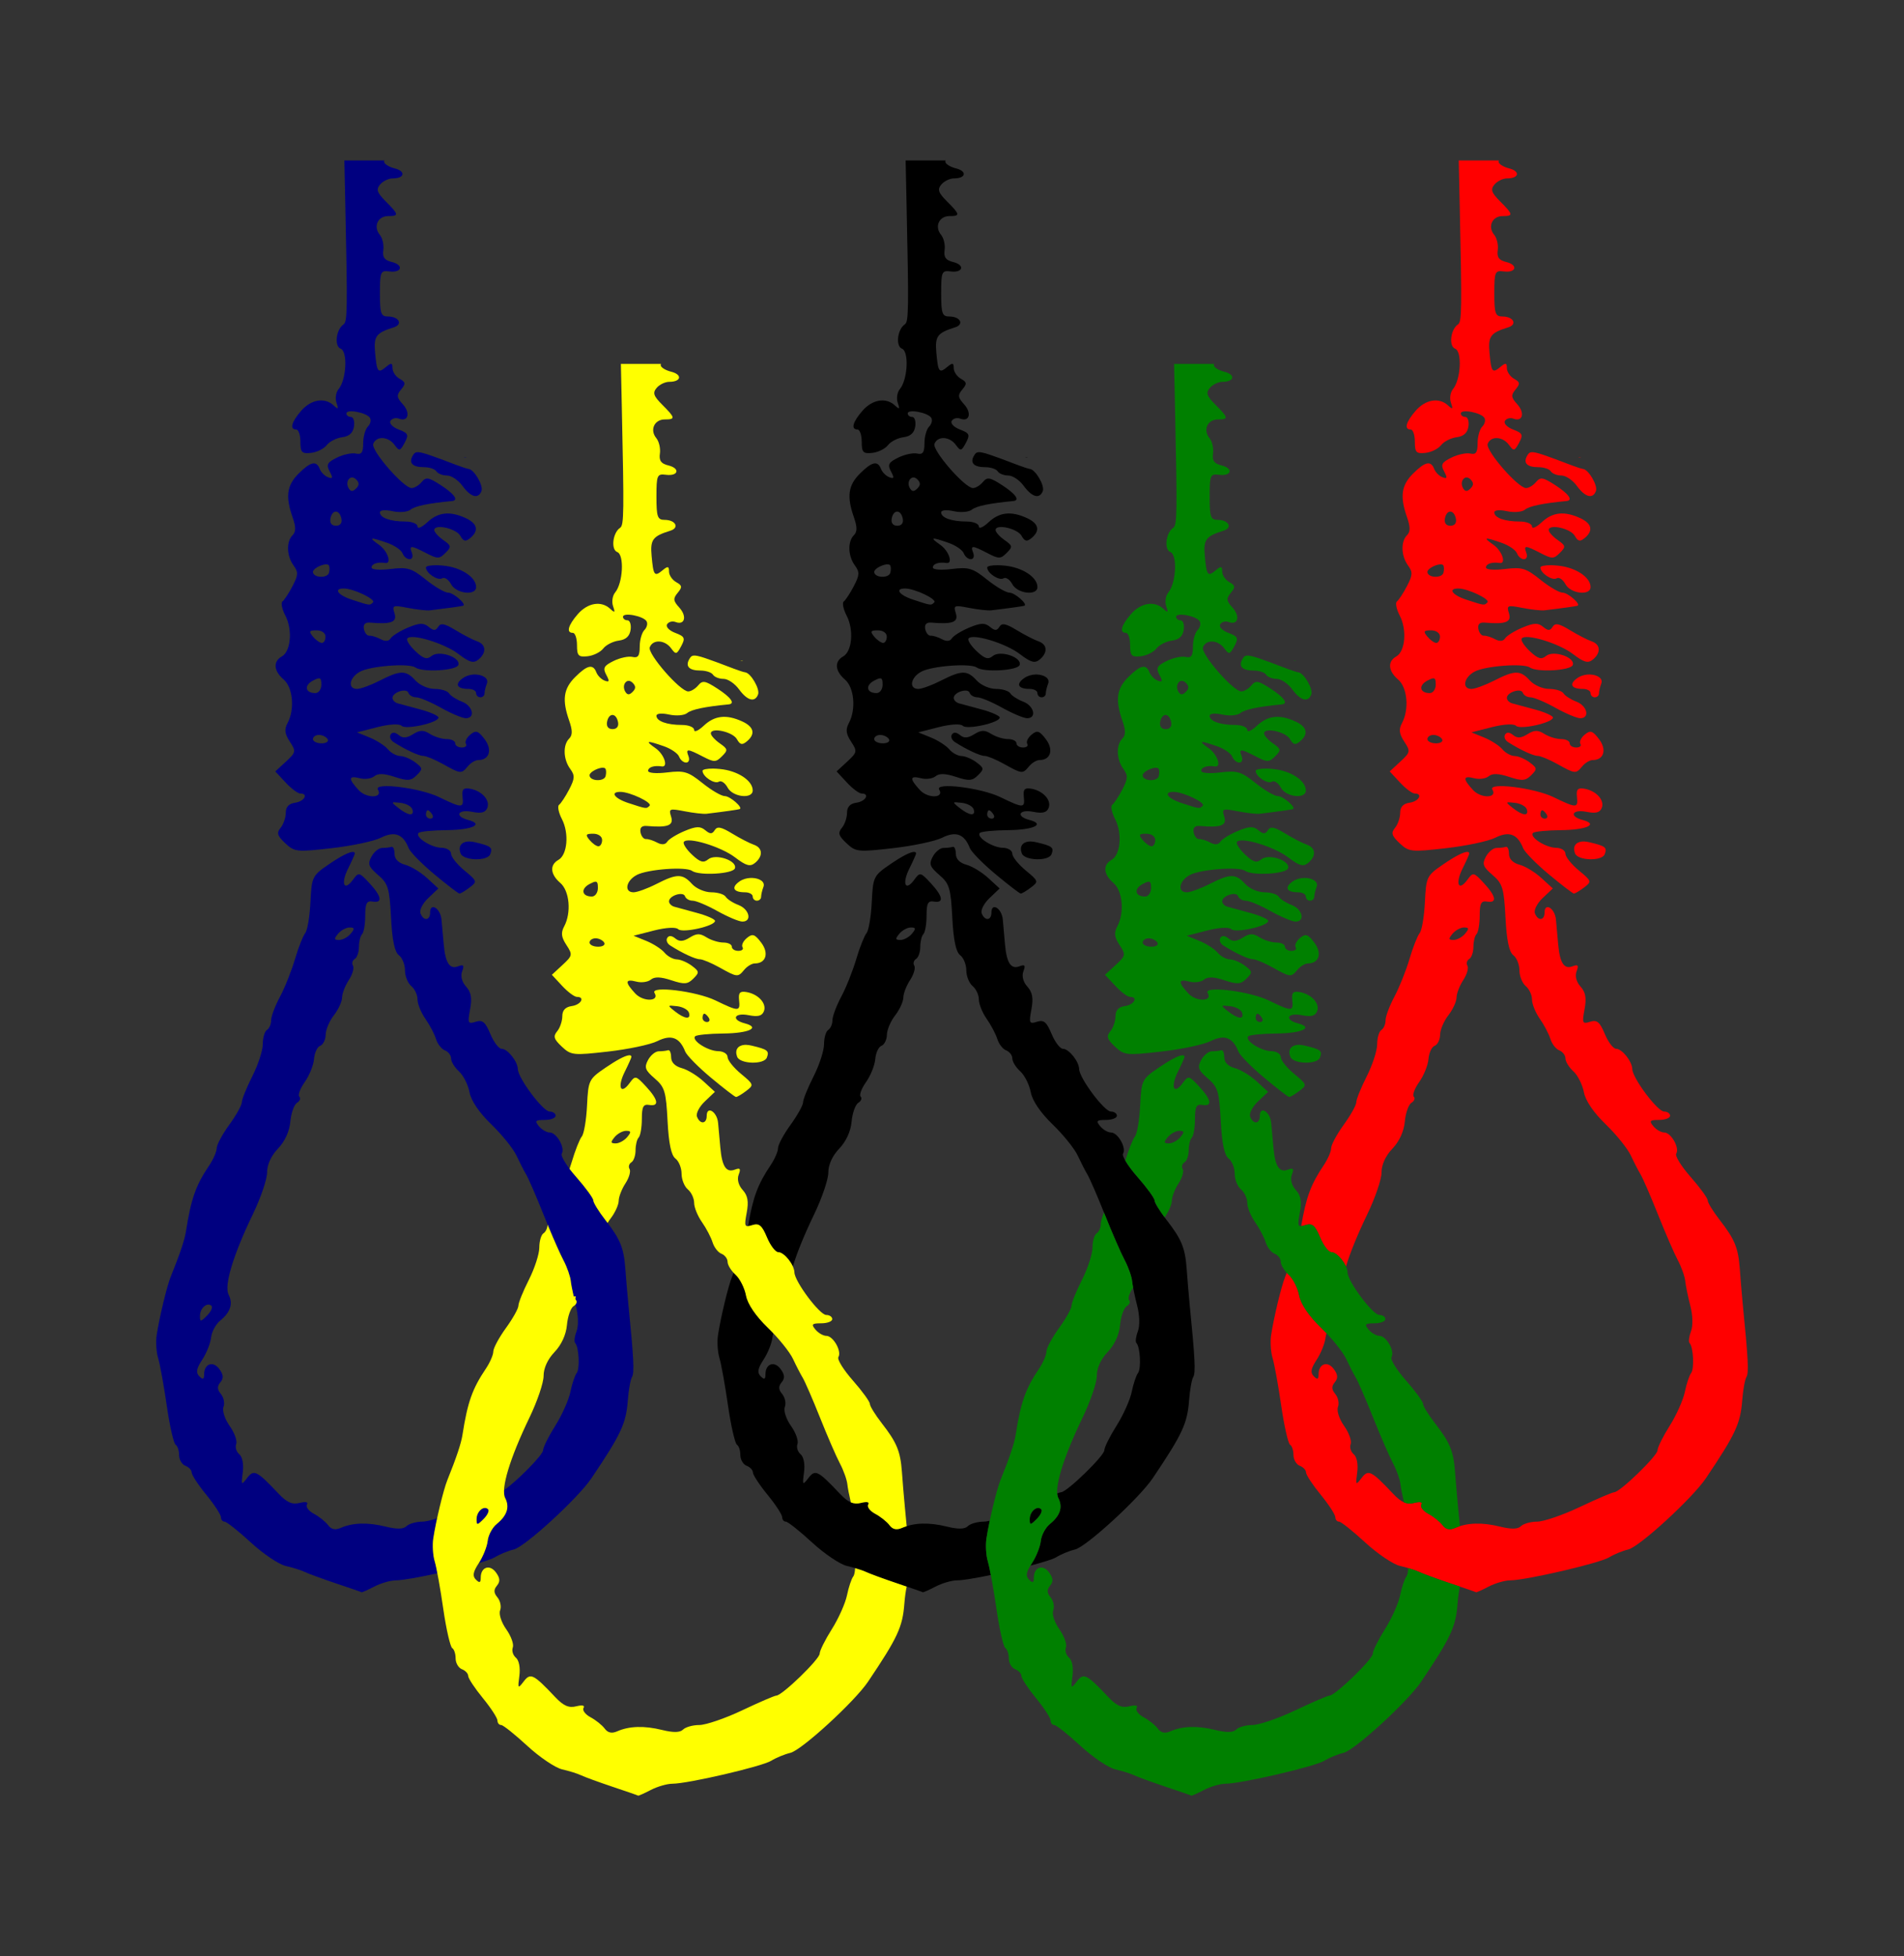
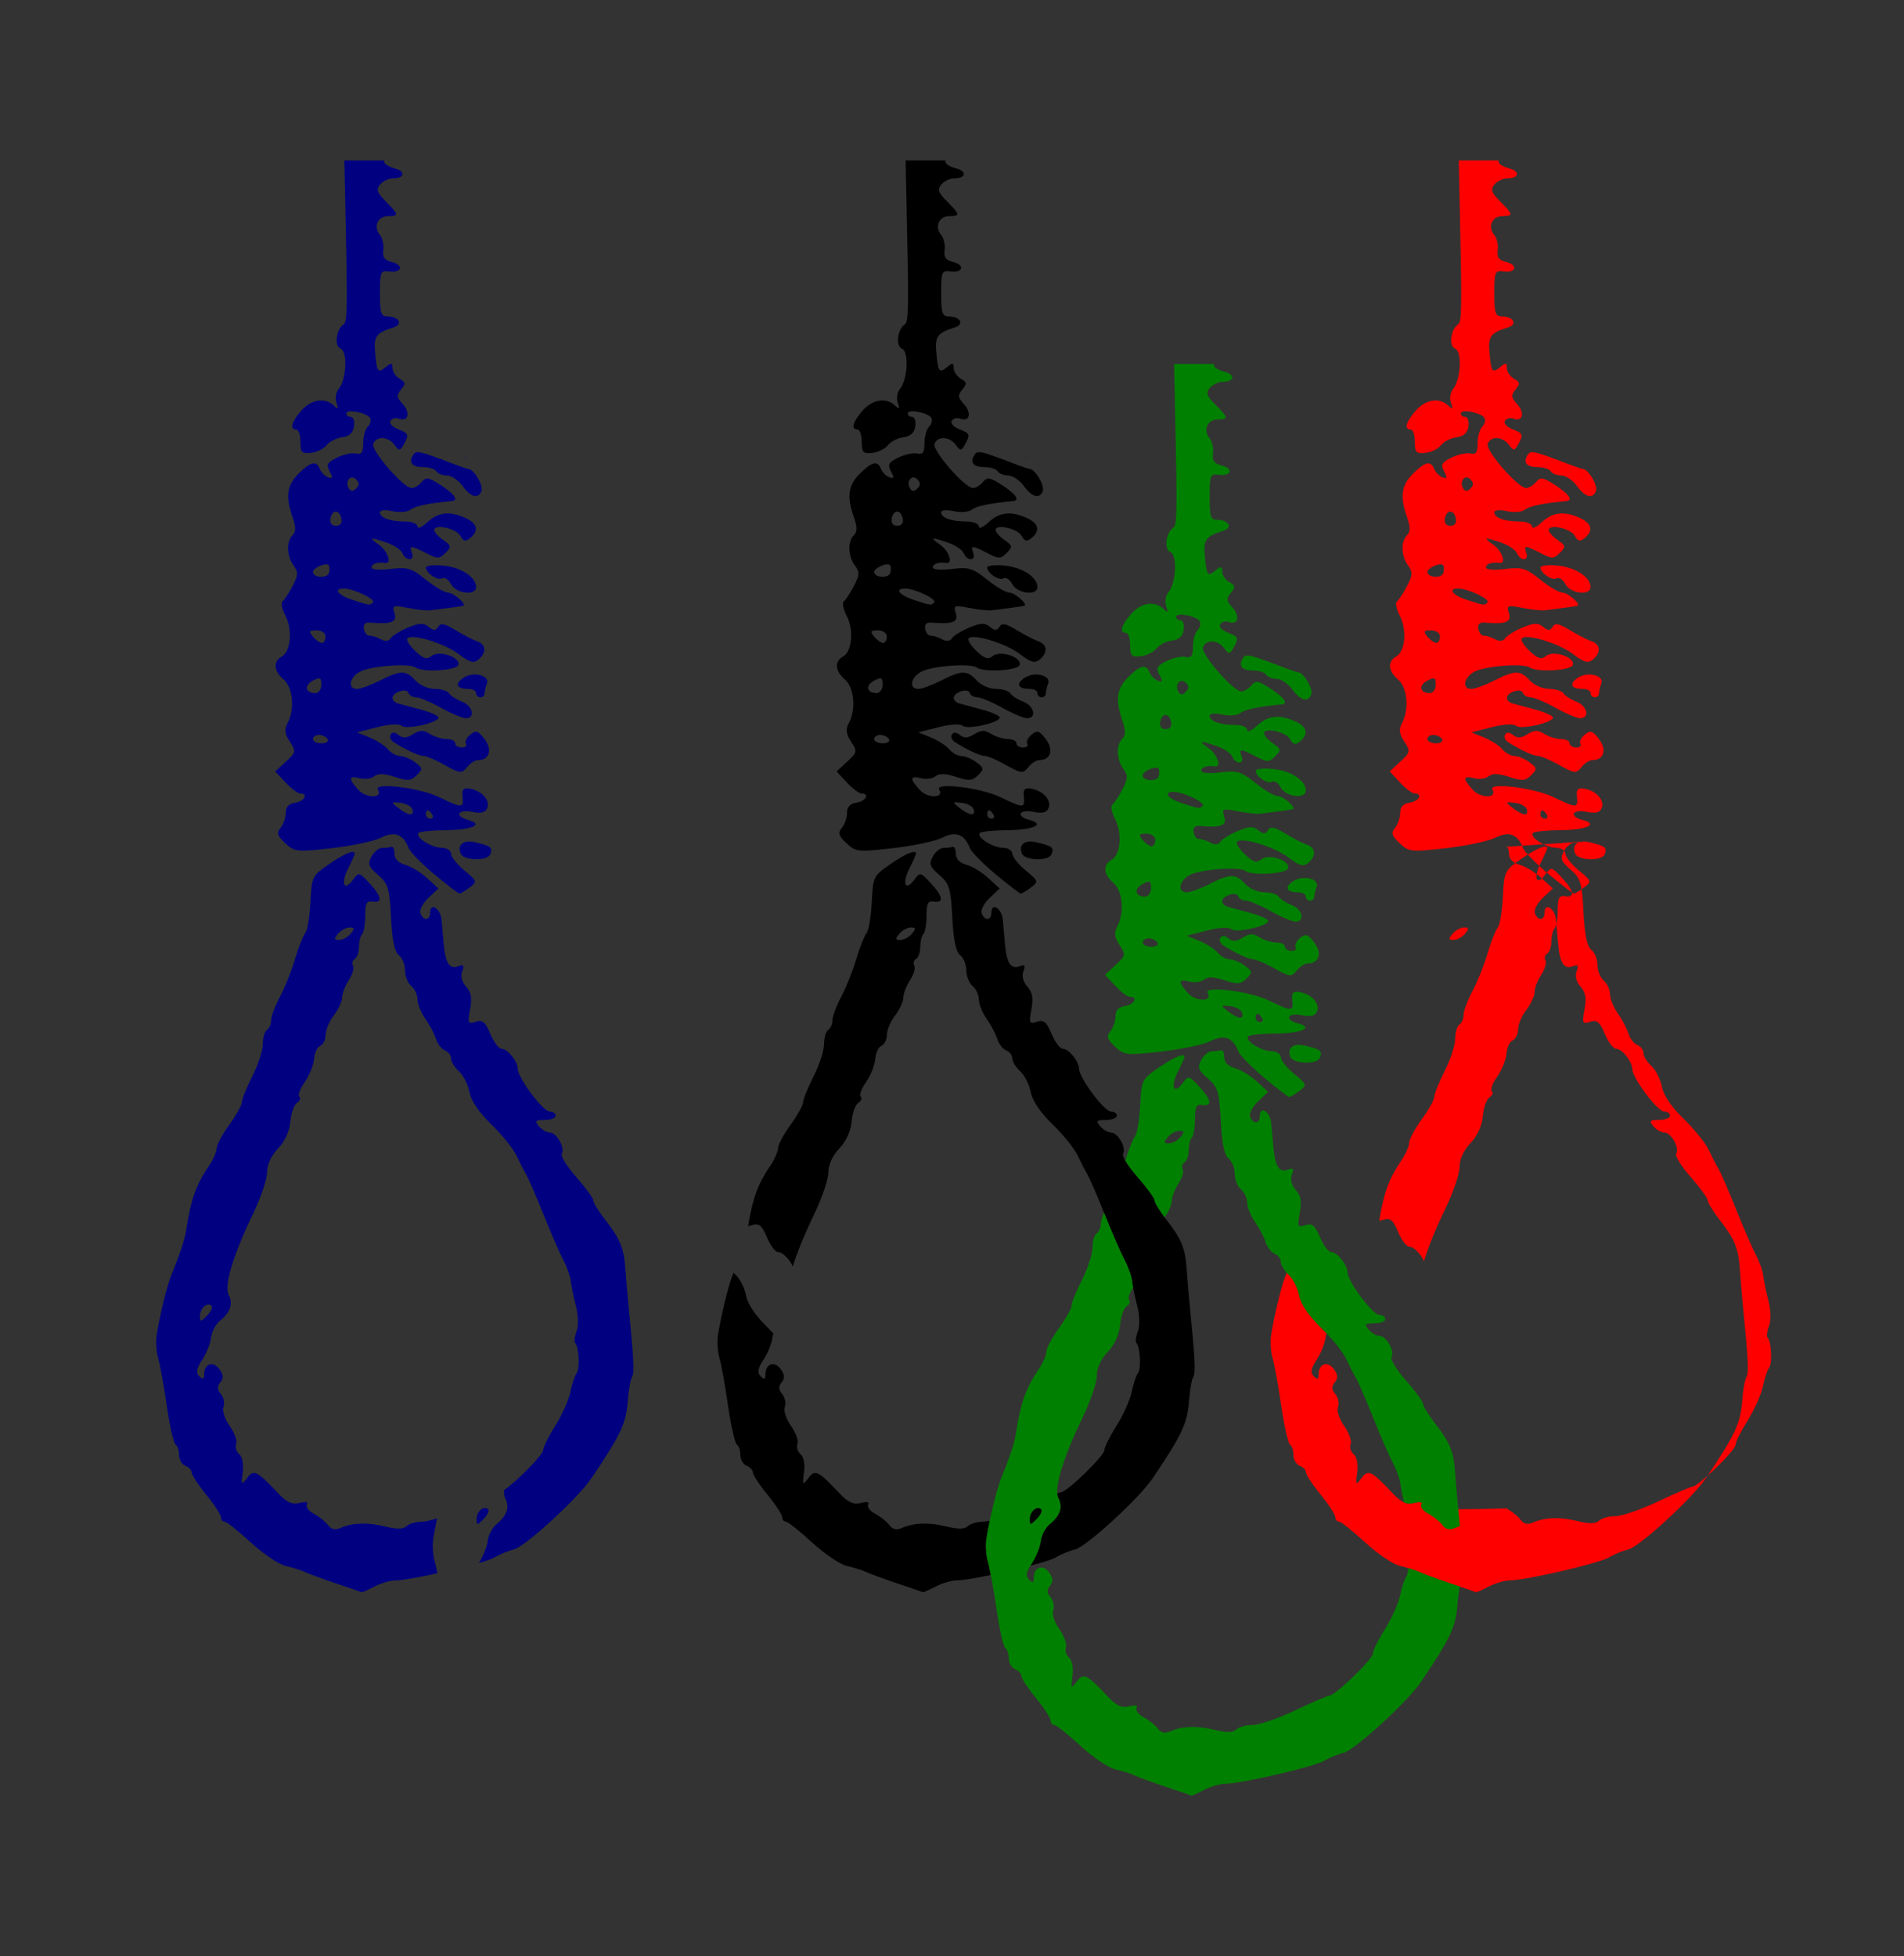
<svg xmlns="http://www.w3.org/2000/svg" xmlns:ns1="http://www.inkscape.org/namespaces/inkscape" xmlns:ns2="http://sodipodi.sourceforge.net/DTD/sodipodi-0.dtd" width="900.038" height="924.578" id="svg2" version="1.1" ns1:version="0.48.4 r9939" ns2:docname="olympia_noose.svg">
  <rect width="100%" height="100%" fill="#333333" stroke="none" />
  <defs id="defs4" />
  <ns2:namedview id="base" pagecolor="#ffffff" bordercolor="#666666" borderopacity="1.0" ns1:pageopacity="0.0" ns1:pageshadow="2" ns1:zoom="0.18458554" ns1:cx="127.29286" ns1:cy="279.67469" ns1:document-units="px" ns1:current-layer="layer1" showgrid="false" fit-margin-top="0" fit-margin-left="0" fit-margin-right="0" fit-margin-bottom="0" ns1:window-width="1280" ns1:window-height="749" ns1:window-x="0" ns1:window-y="26" ns1:window-maximized="1" />
  <g ns1:label="Layer 1" ns1:groupmode="layer" id="layer1" transform="translate(414.415,150.088)">
    <g id="g3271">
      <path id="path2996" transform="translate(196.49,379.538)" d="m -448.125,-453.781 0.438,20.344 c 1.078,49.986 1.018,55.916 -0.812,57.125 -3.516,2.321 -4.477,10.31 -1.375,11.5 3.409,1.308 2.726,14.641 -0.969,19.094 -1.274,1.535 -1.723,4.427 -1,6.469 1.076,3.041 0.839,3.275 -1.344,1.25 -4.237,-3.931 -10.671,-2.842 -15.344,2.531 -4.61,5.302 -5.561,8.844 -2.344,8.844 1.088,0 1.969,2.623 1.969,5.812 0,5.02 0.684,5.71 5,5.25 2.742,-0.292 6.1,-1.924 7.438,-3.656 1.337,-1.732 4.624,-3.401 7.344,-3.75 3.375,-0.433 5.131,-2.118 5.562,-5.156 0.348,-2.448 -0.305,-4.438 -1.469,-4.438 -1.163,0 -2.125,-0.719 -2.125,-1.656 0,-2.209 9.578,-0.409 11.125,2.094 0.651,1.053 0.242,2.914 -0.969,4.125 -1.211,1.211 -2.219,4.749 -2.219,7.875 0,4.393 -0.793,5.482 -3.469,4.875 -1.904,-0.432 -5.896,0.429 -8.906,1.906 -4.594,2.255 -5.196,3.336 -3.469,6.562 1.64,3.065 1.468,3.594 -0.812,2.719 -1.573,-0.604 -3.281,-2.359 -3.875,-3.906 -1.568,-4.086 -4.334,-3.479 -10.031,2.219 -5.503,5.503 -6.254,10.749 -2.844,20.531 1.646,4.722 1.646,6.948 0,8.594 -3.02,3.02 -2.763,9.819 0.5,14.281 2.286,3.126 2.207,4.561 -0.5,9.75 -1.749,3.354 -3.901,6.621 -4.75,7.25 -0.849,0.629 -0.217,3.65 1.375,6.719 3.467,6.682 2.573,16.897 -1.688,19.281 -4.208,2.355 -3.857,6.854 0.875,10.906 4.391,3.76 5.319,14.069 1.844,20.562 -1.618,3.024 -1.362,5.081 1.062,8.781 3.017,4.605 2.91,5.064 -1.844,9.469 l -5.031,4.625 4.906,5.25 c 2.662,2.872 5.766,5.188 6.906,5.188 4.038,0 1.975,3.721 -2.406,4.344 -2.993,0.425 -4.438,1.972 -4.438,4.75 0,2.272 -1.091,5.463 -2.438,7.094 -2.006,2.43 -1.592,3.761 2.188,7.312 4.392,4.126 5.438,4.211 21.875,2.344 9.495,-1.079 19.966,-3.268 23.312,-4.938 6.517,-3.251 10.523,-1.79 13.156,4.938 0.694,1.774 6.111,7.327 12.094,12.312 5.983,4.986 11.331,9.082 11.875,9.125 0.544,0.043 2.7,-1.246 4.812,-2.844 3.723,-2.816 3.651,-3.024 -2.469,-8.094 -3.472,-2.877 -6.281,-6.432 -6.281,-7.906 0,-1.474 -2.021,-2.747 -4.469,-2.781 -4.943,-0.07 -12.778,-5.129 -10.875,-7.031 0.668,-0.668 6.642,-1.25 13.281,-1.312 12.176,-0.115 17.836,-2.804 10.156,-4.812 -6.602,-1.727 -4.936,-5.2 1.844,-3.844 4.41,0.882 6.35,0.358 7.219,-1.906 1.4,-3.65 -2.718,-8.117 -8.281,-9.031 -3.078,-0.506 -3.804,0.319 -3.438,3.781 0.581,5.489 -0.071,5.539 -11.125,0.188 -9.113,-4.411 -31.081,-7.1 -28.875,-3.531 2.512,4.064 -5.34,4.279 -9.094,0.25 -5.007,-5.374 -4.863,-7.027 0.5,-5.625 2.391,0.625 5.501,0.203 6.875,-0.938 1.753,-1.455 4.636,-1.355 9.688,0.312 6.11,2.017 7.687,1.875 10.375,-0.812 2.905,-2.905 2.889,-3.35 -0.656,-6.031 -2.126,-1.608 -5.354,-2.997 -7.125,-3.031 -1.77,-0.035 -4.394,-1.447 -5.812,-3.156 -1.419,-1.709 -5.264,-4.204 -8.594,-5.562 l -6.031,-2.469 9.625,-2.469 c 5.732,-1.443 10.383,-1.68 11.438,-0.625 1.983,1.983 17.438,-1.481 17.438,-3.906 0,-0.819 -3.783,-2.526 -8.406,-3.781 -4.623,-1.256 -9.515,-2.552 -10.875,-2.938 -1.36,-0.386 -2.469,-1.557 -2.469,-2.562 0,-2.698 6.717,-4.849 7.531,-2.406 0.383,1.15 2.053,2.125 3.656,2.125 1.604,0 6.848,2.218 11.719,4.938 4.871,2.72 10.157,4.938 11.75,4.938 4.699,0 3.32,-5.88 -1.844,-7.844 -2.614,-0.994 -5.349,-2.751 -6.062,-3.906 -0.714,-1.155 -3.782,-2.094 -6.812,-2.094 -3.031,0 -7.094,-1.793 -9.062,-3.969 -4.483,-4.953 -7.103,-4.953 -16.812,0 -4.265,2.176 -9.137,3.969 -10.812,3.969 -4.591,0 -3.653,-5.423 1.406,-8.156 5.039,-2.723 23.215,-4.1 26.219,-1.969 3.369,2.39 19.359,1.463 20.25,-1.188 1.229,-3.657 -9.16,-7.151 -12.656,-4.25 -2.194,1.821 -3.791,1.322 -7.594,-2.25 -2.654,-2.493 -4.41,-5.153 -3.906,-5.969 1.626,-2.632 17.466,2.131 24.219,7.281 5.276,4.025 7.153,4.516 9.469,2.594 3.892,-3.23 3.586,-7.144 -0.625,-8.594 -1.904,-0.656 -6.487,-2.989 -10.188,-5.25 -5.139,-3.14 -7.052,-3.545 -8.219,-1.656 -1.214,1.964 -2.192,2.004 -4.531,0.062 -2.351,-1.951 -4.279,-1.942 -9.75,0.344 -3.77,1.575 -7.476,3.892 -8.219,5.094 -0.868,1.404 -2.54,1.556 -4.688,0.406 -1.838,-0.983 -4.256,-1.744 -5.344,-1.656 -1.088,0.087 -2.242,-1.329 -2.594,-3.156 -0.425,-2.209 0.571,-3.241 2.969,-3.031 9.911,0.868 12.818,-0.222 11.5,-4.375 -1.203,-3.79 -0.803,-3.969 6.25,-2.594 4.174,0.814 8.931,1.352 10.562,1.156 8.854,-1.06 14.941,-1.93 15.594,-2.156 1.821,-0.631 -4.525,-6.188 -7.062,-6.188 -1.562,0 -6.286,-2.739 -10.5,-6.125 -6.788,-5.455 -8.683,-6.043 -16.688,-5.062 -5.144,0.63 -9.031,0.347 -9.031,-0.719 0,-1.73 2.875,-2.687 6.438,-2.125 3.303,0.521 1.198,-5.719 -2.906,-8.594 -5.178,-3.627 -4.314,-3.783 3.938,-0.906 3.339,1.164 6.591,3.382 7.188,4.938 0.597,1.556 2.105,2.781 3.344,2.781 1.238,0 1.72,-1.337 1.094,-2.969 -1.428,-3.721 -0.521,-3.667 6.812,0.125 5.342,2.762 6.157,2.749 9.031,-0.125 2.91,-2.91 2.81,-3.413 -1.062,-6.125 -2.321,-1.626 -4.219,-3.736 -4.219,-4.688 0,-3.058 10.356,-0.778 12.312,2.719 1.489,2.66 2.476,2.898 4.688,1.062 4.203,-3.488 3.415,-6.902 -2.219,-9.469 -7.486,-3.411 -12.975,-2.778 -18.094,2.031 -2.518,2.365 -4.594,3.246 -4.594,1.969 0,-1.277 -2.576,-2.344 -5.75,-2.344 -7.103,0 -12.031,-1.759 -12.031,-4.312 0,-1.114 2.517,-1.328 6,-0.562 3.34,0.733 7.125,0.391 8.5,-0.75 2.033,-1.687 8.448,-3.003 19.594,-4.062 3.241,-0.308 1.086,-3.356 -5.312,-7.5 -5.813,-3.765 -7.001,-3.952 -9.062,-1.469 -1.313,1.582 -3.465,2.844 -4.719,2.844 -3.835,0 -19.329,-17.85 -18.156,-20.906 1.474,-3.84 7.093,-3.561 10.062,0.5 2.228,3.047 2.625,3.002 4.75,-0.969 2.052,-3.833 1.74,-4.582 -2.812,-6.312 -2.869,-1.091 -4.573,-2.913 -3.844,-4.094 0.719,-1.164 2.513,-1.602 4,-1.031 4.362,1.674 5.54,-2.694 1.812,-6.812 -2.905,-3.21 -3.056,-4.265 -0.812,-6.969 2.25,-2.711 2.17,-3.464 -0.688,-5.062 -1.852,-1.037 -3.375,-3.32 -3.375,-5.031 0,-2.563 -0.548,-2.655 -3.031,-0.594 -3.863,3.206 -4.352,2.532 -5.188,-6.75 -0.699,-7.764 0.454,-9.333 8.812,-11.938 4.46,-1.39 2.48,-5.125 -2.719,-5.125 -3.338,0 -3.812,-1.414 -3.812,-10.938 0,-10.209 0.29,-10.906 4.438,-10.375 5.951,0.761 6.92,-3.075 1.125,-4.469 -3.378,-0.812 -4.441,-2.265 -3.969,-5.562 0.351,-2.452 -0.367,-5.728 -1.656,-7.281 -3.186,-3.839 -0.979,-8.844 3.938,-8.844 5.187,0 5.075,-0.738 -1.094,-6.906 -4.143,-4.143 -4.656,-5.665 -2.719,-8 1.316,-1.586 4.022,-2.906 6,-2.906 5.684,0 6.285,-3.384 0.844,-4.75 -2.712,-0.681 -4.938,-2.089 -4.938,-3.156 0,-0.194 0.068,-0.398 0.125,-0.562 l -18.906,0 z m 34.219,137.906 c -0.898,0.128 -1.3,0.659 -1.781,1.438 -2.2,3.56 -0.309,5.625 5.125,5.625 2.591,0 5.265,0.881 5.938,1.969 0.672,1.088 2.939,1.969 5,1.969 2.061,0 5.358,2.19 7.312,4.875 3.925,5.393 7.495,6.392 9,2.469 0.979,-2.551 -3.383,-10.114 -6.031,-10.438 -0.769,-0.094 -3.199,-0.89 -5.375,-1.719 -12.824,-4.882 -17.212,-6.469 -19.188,-6.188 z m 22.25,2.281 c 0.443,0.171 0.889,0.182 1.25,0 l -1.25,0 z M -444.5,-303.938 c 0.61,-0.02 1.281,0.25 1.938,0.906 1.548,1.548 1.548,2.733 0,4.281 -1.548,1.548 -2.512,1.548 -3.469,0 -1.543,-2.497 -0.299,-5.128 1.531,-5.188 z m -7.594,16.125 c 1.091,0.029 2.169,1.201 2.594,3.406 0.39,2.023 -0.609,3.281 -2.594,3.281 -2.037,0 -3.011,-1.304 -2.594,-3.469 0.42,-2.182 1.503,-3.248 2.594,-3.219 z m -4.656,24.938 c 0.516,-0.003 0.942,0.099 1.188,0.344 0.484,0.484 0.556,2.118 0.188,3.594 -0.698,2.801 -7.594,2.456 -7.594,-0.375 0,-1.41 3.428,-3.246 5.688,-3.531 0.188,-0.024 0.359,-0.03 0.531,-0.031 z m 52.188,0.406 c -2.914,-0.022 -5,0.401 -5,1.062 0,2.691 5.628,6.417 7.719,5.125 1.081,-0.668 2.976,0.575 4.156,2.781 2.422,4.526 11.844,5.595 11.844,1.344 0,-4.688 -7.197,-9.359 -15.562,-10.125 -1.117,-0.102 -2.185,-0.18 -3.156,-0.188 z m -43.812,11 c 4.513,0 15.237,5.107 13.781,6.562 -1.528,1.528 -1.367,1.55 -10.094,-1.312 -6.516,-2.138 -8.701,-5.25 -3.688,-5.25 z m -12.875,19.781 c 2.413,0 4.219,1.263 4.219,2.969 0,1.632 -0.764,2.969 -1.719,2.969 -0.955,0 -2.865,-1.337 -4.219,-2.969 -2.057,-2.479 -1.788,-2.969 1.719,-2.969 z m 75.156,20.875 c -2.035,-0.067 -4.235,0.473 -5.969,1.688 -4.06,2.844 -2.902,5.125 2.594,5.125 1.994,0 3.625,0.881 3.625,1.969 0,1.088 0.912,2 2,2 1.088,0 1.969,-0.814 1.969,-1.812 0,-0.999 0.52,-3.11 1.125,-4.688 0.949,-2.473 -1.952,-4.169 -5.344,-4.281 z M -460.25,-209 c 1.008,-0.064 1.25,0.824 1.25,2.969 0,2.214 -1.276,4 -2.844,4 -4.729,0 -5.466,-3.585 -1.188,-5.875 1.282,-0.686 2.176,-1.055 2.781,-1.094 z m 48.719,24.844 c -1.206,0.018 -2.449,0.504 -4.094,1.531 -3.03,1.892 -4.87,2.05 -6.812,0.438 -1.677,-1.392 -3.051,-1.483 -3.812,-0.25 -0.659,1.065 -0.034,2.646 1.344,3.531 5.618,3.611 11.95,6.562 14.094,6.562 1.252,0 5.428,1.699 9.219,3.812 8.495,4.736 8.774,4.787 11.812,1.125 1.354,-1.632 3.572,-2.969 4.938,-2.969 5.281,0 6.786,-4.866 3.031,-9.844 -3.087,-4.092 -4.149,-4.366 -6.812,-2.156 -1.722,1.429 -2.627,3.379 -2.031,4.344 0.596,0.965 -0.273,1.719 -1.969,1.719 -1.696,0 -3.094,-0.881 -3.094,-1.969 0,-1.088 -1.778,-2 -3.969,-2 -2.19,0 -5.745,-1.057 -7.906,-2.406 -1.572,-0.982 -2.732,-1.486 -3.938,-1.469 z M -460.125,-182.25 c 1.568,0 3.421,0.881 4.094,1.969 0.672,1.088 -0.604,2 -2.844,2 -2.24,0 -4.094,-0.912 -4.094,-2 0,-1.088 1.276,-1.969 2.844,-1.969 z m 35.344,31.844 c 0.148,-0.014 0.339,-0.008 0.562,0 0.597,0.022 1.497,0.116 2.656,0.25 2.634,0.304 5.115,1.671 5.562,3.031 1.108,3.364 -1.882,3.1 -6.531,-0.562 -2.44,-1.922 -3.283,-2.62 -2.25,-2.719 z m 16.094,3.75 c 0.48,0 1.421,0.912 2.094,2 0.672,1.088 0.277,1.969 -0.875,1.969 -1.152,0 -2.094,-0.881 -2.094,-1.969 0,-1.088 0.395,-2 0.875,-2 z m 19.656,14.75 c -0.283,-0.004 -0.553,0.006 -0.812,0.031 -3.115,0.307 -4.568,2.457 -3.344,5.625 1.341,3.471 12.726,3.776 14.031,0.375 1.227,-3.197 0.398,-3.851 -7.031,-5.625 -1.029,-0.246 -1.994,-0.393 -2.844,-0.406 z m -36.844,2.562 c -0.814,0.272 -2.813,0.5 -4.406,0.5 -1.593,0 -3.857,1.904 -5.062,4.156 -1.851,3.459 -1.337,4.764 3.156,8.625 4.765,4.095 5.401,6.221 6.125,20.156 0.553,10.638 1.694,16.249 3.688,17.75 1.604,1.208 2.906,4.418 2.906,7.156 0,2.738 1.337,6.083 2.969,7.438 1.632,1.354 2.969,4.197 2.969,6.344 0,2.146 1.686,6.269 3.719,9.156 2.033,2.887 4.272,7.184 5,9.531 0.728,2.347 2.628,4.765 4.219,5.375 1.59,0.61 2.906,2.315 2.906,3.812 0,1.497 1.682,4.254 3.75,6.125 2.068,1.871 4.309,6.326 4.969,9.844 0.754,4.019 4.587,9.656 10.312,15.188 5.011,4.842 10.351,11.455 11.875,14.719 1.524,3.263 3.564,7.275 4.562,8.906 0.998,1.632 4.69,10.079 8.156,18.781 3.466,8.703 7.731,18.487 9.469,21.75 1.738,3.263 3.281,7.731 3.5,9.906 0.219,2.176 1.311,7.463 2.406,11.688 1.169,4.509 1.312,9.464 0.312,12.094 -0.936,2.463 -1.216,4.94 -0.656,5.5 1.8,1.8 2.32,12.176 0.719,14.219 -0.853,1.088 -2.189,5.099 -2.969,8.906 -0.779,3.807 -4.003,11.01 -7.156,16 -3.154,4.99 -5.75,10.203 -5.75,11.562 0,2.253 -12.975,15.166 -18.438,18.844 -0.069,1.624 0.093,2.898 0.531,3.75 2.205,4.286 0.862,8.305 -4.031,12.281 -2.055,1.669 -3.961,5.249 -4.25,7.969 -0.287,2.693 -2.178,7.387 -4.156,10.438 3.675,-1.068 6.434,-2.013 7.469,-2.656 2.255,-1.401 6.312,-3.076 9.031,-3.719 5.298,-1.252 30.336,-24.206 36.719,-33.688 14.036,-20.852 16.358,-25.842 17.188,-36.812 0.371,-4.904 1.25,-9.869 1.969,-11.031 1.19,-1.926 0.828,-8.836 -1.719,-34.469 -0.486,-4.895 -1.112,-12.461 -1.438,-16.812 -0.736,-9.846 -2.409,-13.882 -9.5,-23 -3.083,-3.964 -5.625,-8.106 -5.625,-9.156 0,-1.05 -3.635,-6.033 -8.062,-11.062 -4.427,-5.029 -7.514,-9.978 -6.844,-11.062 1.683,-2.723 -2.443,-10 -5.688,-10 -1.46,0 -3.771,-1.337 -5.125,-2.969 -2.082,-2.509 -1.667,-2.969 2.719,-2.969 2.853,0 5.188,-0.881 5.188,-1.969 0,-1.088 -1.264,-2 -2.844,-2 -3.096,0 -14.928,-15.765 -15.031,-20.062 -0.088,-3.634 -4.819,-9.594 -7.656,-9.594 -1.295,0 -3.696,-3.101 -5.312,-6.969 -2.375,-5.684 -3.701,-6.84 -6.938,-5.812 -3.667,1.164 -3.888,0.693 -2.656,-5.875 0.996,-5.307 0.498,-8.094 -1.906,-10.75 -2.001,-2.211 -2.693,-5.036 -1.844,-7.25 1.069,-2.787 0.641,-3.309 -1.875,-2.344 -4.042,1.551 -6.061,-1.507 -6.844,-10.438 -0.334,-3.807 -0.82,-9.058 -1.062,-11.688 -0.487,-5.286 -5.375,-8.269 -5.375,-3.281 0,3.867 -3.124,4.124 -4.562,0.375 -0.582,-1.516 1.069,-4.759 3.688,-7.219 l 4.781,-4.531 -5.312,-4.875 c -2.918,-2.705 -7.574,-5.569 -10.344,-6.312 -3.183,-0.855 -5.061,-2.718 -5.062,-5.125 -10e-4,-2.094 -0.654,-3.616 -1.469,-3.344 z m -18.156,2.375 c -1.668,-0.065 -5.708,1.961 -11.219,5.719 -8.046,5.487 -8.32,5.989 -8.906,18 -0.331,6.782 -1.433,13.386 -2.469,14.656 -1.036,1.271 -3.199,6.744 -4.812,12.219 -1.614,5.475 -4.789,13.513 -7.094,17.812 -2.304,4.3 -4.219,9.332 -4.219,11.188 0,1.856 -0.881,3.89 -1.969,4.562 -1.088,0.672 -1.969,3.735 -1.969,6.75 0,3.015 -2.254,9.836 -4.969,15.188 -2.715,5.351 -4.934,10.881 -4.938,12.25 -0.004,1.369 -2.674,6.12 -5.938,10.625 -3.263,4.505 -5.938,9.49 -5.938,11.062 0,1.573 -1.557,5.206 -3.5,8.094 -6.415,9.534 -8.628,15.82 -11.062,31.406 -0.617,3.949 -2.859,10.577 -7.188,21.312 -1.813,4.497 -5.31,18.961 -6.625,27.531 -0.486,3.166 -0.175,8.058 0.688,10.875 0.862,2.817 2.715,12.995 4.094,22.562 1.379,9.567 3.283,17.847 4.188,18.406 0.905,0.559 1.625,2.729 1.625,4.875 0,2.146 1.337,4.436 2.969,5.062 1.632,0.626 2.969,2.025 2.969,3.156 0,1.131 3.099,5.885 6.906,10.531 3.807,4.646 6.938,9.448 6.938,10.625 0,1.177 0.776,2.094 1.719,2.094 0.942,0 6.518,4.42 12.375,9.812 5.857,5.392 13.272,10.396 16.5,11.125 3.228,0.729 7.208,1.981 8.875,2.781 1.667,0.8 8.379,3.284 14.906,5.469 6.527,2.185 11.977,4.048 12.125,4.188 0.148,0.14 2.822,-1.031 5.938,-2.656 3.116,-1.625 7.721,-2.963 10.188,-2.969 3.137,-0.009 11.156,-1.474 19.688,-3.344 -0.487,-2.52 -0.943,-4.59 -1.25,-5.594 -0.862,-2.817 -1.173,-7.709 -0.688,-10.875 0.42,-2.737 1.073,-6.082 1.812,-9.5 -3.008,0.968 -5.514,1.562 -6.844,1.562 -3.077,0 -6.489,0.989 -7.656,2.156 -1.446,1.446 -4.585,1.476 -9.812,0.188 -8.511,-2.097 -15.619,-1.868 -21.281,0.625 -2.563,1.128 -4.442,0.715 -5.938,-1.312 -1.202,-1.631 -4.241,-4.055 -6.719,-5.375 -2.478,-1.32 -3.947,-3.298 -3.281,-4.375 0.737,-1.193 -0.614,-1.467 -3.469,-0.75 -3.502,0.879 -6.02,-0.231 -9.938,-4.375 -10.361,-10.96 -11.672,-11.605 -14.906,-7.375 -2.708,3.541 -2.837,3.374 -2.031,-2.656 0.508,-3.802 -0.148,-7.368 -1.625,-8.594 -1.382,-1.147 -2.05,-3.299 -1.469,-4.812 0.581,-1.514 -0.813,-5.39 -3.094,-8.594 -2.308,-3.241 -3.583,-7.204 -2.906,-8.969 0.669,-1.744 0.124,-4.476 -1.219,-6.094 -1.796,-2.164 -1.858,-3.624 -0.25,-5.562 1.615,-1.945 1.444,-3.591 -0.5,-6.25 -2.932,-4.01 -7.188,-2.544 -7.188,2.469 0,2.444 -0.571,2.648 -2.281,0.938 -1.711,-1.711 -1.363,-3.641 1.375,-7.812 2,-3.047 3.898,-7.78 4.188,-10.5 0.289,-2.72 2.226,-6.299 4.281,-7.969 4.894,-3.976 6.205,-8.027 4,-12.312 -2.194,-4.264 2.128,-18.628 11.5,-38.062 3.672,-7.615 6.703,-16.452 6.688,-19.656 -0.018,-3.627 1.883,-7.866 5.125,-11.25 3.258,-3.401 5.461,-8.169 5.875,-12.781 0.364,-4.055 1.793,-8.064 3.156,-8.906 1.364,-0.843 1.846,-2.154 1.094,-2.906 -0.752,-0.752 0.384,-3.859 2.531,-6.875 2.148,-3.016 4.162,-7.928 4.406,-10.875 0.244,-2.947 1.522,-5.75 2.906,-6.281 1.384,-0.531 2.57,-2.888 2.594,-5.219 0.024,-2.331 1.748,-6.468 3.875,-9.188 2.127,-2.72 3.882,-6.527 3.906,-8.469 0.024,-1.942 1.493,-5.648 3.219,-8.281 1.725,-2.633 2.562,-5.689 1.906,-6.75 -0.655,-1.06 -0.231,-2.473 0.875,-3.156 1.106,-0.683 1.969,-3.276 1.969,-5.75 0,-2.474 0.684,-5.172 1.5,-6 0.816,-0.828 1.469,-4.774 1.469,-8.75 0,-5.788 0.698,-7.09 3.469,-6.625 4.87,0.818 4.322,-2.436 -1.5,-8.719 -4.824,-5.205 -5.1,-5.26 -7.781,-1.594 -4.218,5.768 -5.873,1.888 -2.281,-5.312 1.745,-3.498 3.156,-6.686 3.156,-7.062 0,-0.5 -0.288,-0.76 -0.844,-0.781 z m -1.625,35.719 c 2.413,0 2.503,0.556 0.5,2.969 -1.354,1.632 -3.806,2.938 -5.438,2.938 -2.413,0 -2.503,-0.525 -0.5,-2.938 1.354,-1.632 3.806,-2.969 5.438,-2.969 z M -512.594,87 c 0.602,-0.063 1.17,0.107 1.656,0.594 0.679,0.679 -0.255,2.755 -2.094,4.594 -3.083,3.083 -3.344,3.082 -3.344,0.062 0,-2.704 1.974,-5.062 3.781,-5.25 z m 130.719,96.125 c -1.807,0.188 -3.75,2.546 -3.75,5.25 0,3.019 0.26,3.021 3.344,-0.062 1.839,-1.839 2.772,-3.884 2.094,-4.562 -0.487,-0.487 -1.085,-0.688 -1.688,-0.625 z" style="fill:#000080" ns1:connector-curvature="0" />
      <path id="path3114" transform="translate(196.49,379.538)" d="m -182.812,-453.781 0.438,20.344 c 1.078,49.986 1.018,55.916 -0.812,57.125 -3.516,2.321 -4.446,10.31 -1.344,11.5 3.409,1.308 2.695,14.641 -1,19.094 -1.274,1.535 -1.723,4.427 -1,6.469 1.076,3.041 0.839,3.275 -1.344,1.25 -4.237,-3.931 -10.671,-2.842 -15.344,2.531 -4.61,5.302 -5.561,8.844 -2.344,8.844 1.088,0 2,2.623 2,5.812 0,5.02 0.684,5.71 5,5.25 2.742,-0.292 6.069,-1.924 7.406,-3.656 1.337,-1.732 4.624,-3.401 7.344,-3.75 3.375,-0.433 5.131,-2.118 5.562,-5.156 0.348,-2.448 -0.305,-4.438 -1.469,-4.438 -1.163,0 -2.094,-0.719 -2.094,-1.656 0,-2.209 9.578,-0.409 11.125,2.094 0.651,1.053 0.211,2.914 -1,4.125 -1.211,1.211 -2.219,4.749 -2.219,7.875 0,4.393 -0.793,5.482 -3.469,4.875 -1.904,-0.432 -5.896,0.429 -8.906,1.906 -4.594,2.255 -5.164,3.336 -3.438,6.562 1.64,3.065 1.468,3.594 -0.812,2.719 -1.573,-0.604 -3.312,-2.359 -3.906,-3.906 -1.568,-4.086 -4.303,-3.479 -10,2.219 -5.503,5.503 -6.254,10.749 -2.844,20.531 1.646,4.722 1.646,6.948 0,8.594 -3.02,3.02 -2.763,9.819 0.5,14.281 2.286,3.126 2.207,4.561 -0.5,9.75 -1.749,3.354 -3.901,6.621 -4.75,7.25 -0.849,0.629 -0.249,3.65 1.344,6.719 3.467,6.682 2.604,16.897 -1.656,19.281 -4.208,2.355 -3.888,6.854 0.844,10.906 4.391,3.76 5.35,14.069 1.875,20.562 -1.618,3.024 -1.393,5.081 1.031,8.781 3.017,4.605 2.91,5.064 -1.844,9.469 l -5,4.625 4.875,5.25 c 2.662,2.872 5.798,5.188 6.938,5.188 4.038,0 1.944,3.721 -2.438,4.344 -2.993,0.425 -4.438,1.972 -4.438,4.75 0,2.272 -1.06,5.463 -2.406,7.094 -2.006,2.43 -1.624,3.761 2.156,7.312 4.392,4.126 5.438,4.211 21.875,2.344 9.495,-1.079 19.966,-3.268 23.312,-4.938 6.517,-3.251 10.523,-1.79 13.156,4.938 0.694,1.774 6.142,7.327 12.125,12.312 5.983,4.986 11.331,9.082 11.875,9.125 0.544,0.043 2.7,-1.246 4.812,-2.844 3.723,-2.816 3.651,-3.024 -2.469,-8.094 -3.472,-2.877 -6.312,-6.432 -6.312,-7.906 0,-1.474 -1.99,-2.747 -4.438,-2.781 -4.943,-0.07 -12.778,-5.129 -10.875,-7.031 0.668,-0.668 6.642,-1.25 13.281,-1.312 12.176,-0.115 17.805,-2.804 10.125,-4.812 -6.602,-1.727 -4.936,-5.2 1.844,-3.844 4.41,0.882 6.381,0.358 7.25,-1.906 1.4,-3.65 -2.718,-8.117 -8.281,-9.031 -3.078,-0.506 -3.835,0.319 -3.469,3.781 0.581,5.489 -0.071,5.539 -11.125,0.188 -9.113,-4.411 -31.081,-7.1 -28.875,-3.531 2.512,4.064 -5.309,4.279 -9.062,0.25 -5.007,-5.374 -4.894,-7.027 0.469,-5.625 2.391,0.625 5.501,0.203 6.875,-0.938 1.753,-1.455 4.667,-1.355 9.719,0.312 6.11,2.017 7.687,1.875 10.375,-0.812 2.905,-2.905 2.858,-3.35 -0.688,-6.031 -2.126,-1.608 -5.323,-2.997 -7.094,-3.031 -1.77,-0.035 -4.394,-1.447 -5.812,-3.156 -1.419,-1.709 -5.264,-4.204 -8.594,-5.562 l -6.062,-2.469 9.656,-2.469 c 5.732,-1.443 10.352,-1.68 11.406,-0.625 1.983,1.983 17.438,-1.481 17.438,-3.906 0,-0.819 -3.783,-2.526 -8.406,-3.781 -4.623,-1.256 -9.515,-2.552 -10.875,-2.938 -1.36,-0.386 -2.469,-1.557 -2.469,-2.562 0,-2.698 6.717,-4.849 7.531,-2.406 0.383,1.15 2.053,2.125 3.656,2.125 1.604,0 6.879,2.218 11.75,4.938 4.871,2.72 10.157,4.938 11.75,4.938 4.699,0 3.289,-5.88 -1.875,-7.844 -2.614,-0.994 -5.349,-2.751 -6.062,-3.906 -0.714,-1.155 -3.751,-2.094 -6.781,-2.094 -3.031,0 -7.125,-1.793 -9.094,-3.969 -4.483,-4.953 -7.103,-4.953 -16.812,0 -4.265,2.176 -9.137,3.969 -10.812,3.969 -4.591,0 -3.653,-5.423 1.406,-8.156 5.039,-2.723 23.215,-4.1 26.219,-1.969 3.369,2.39 19.391,1.463 20.281,-1.188 1.229,-3.657 -9.191,-7.151 -12.688,-4.25 -2.194,1.821 -3.791,1.322 -7.594,-2.25 -2.654,-2.493 -4.41,-5.153 -3.906,-5.969 1.626,-2.632 17.498,2.131 24.25,7.281 5.276,4.025 7.121,4.516 9.438,2.594 3.892,-3.23 3.617,-7.144 -0.594,-8.594 -1.904,-0.656 -6.519,-2.989 -10.219,-5.25 -5.139,-3.14 -7.052,-3.545 -8.219,-1.656 -1.214,1.964 -2.16,2.004 -4.5,0.062 -2.351,-1.951 -4.31,-1.942 -9.781,0.344 -3.77,1.575 -7.476,3.892 -8.219,5.094 -0.868,1.404 -2.54,1.556 -4.688,0.406 -1.838,-0.983 -4.225,-1.744 -5.312,-1.656 -1.088,0.087 -2.242,-1.329 -2.594,-3.156 -0.425,-2.209 0.571,-3.241 2.969,-3.031 9.911,0.868 12.818,-0.222 11.5,-4.375 -1.203,-3.79 -0.835,-3.969 6.219,-2.594 4.174,0.814 8.962,1.352 10.594,1.156 8.854,-1.06 14.91,-1.93 15.562,-2.156 1.821,-0.631 -4.494,-6.188 -7.031,-6.188 -1.562,0 -6.318,-2.739 -10.531,-6.125 -6.788,-5.455 -8.683,-6.043 -16.688,-5.062 -5.144,0.63 -9,0.347 -9,-0.719 0,-1.73 2.844,-2.687 6.406,-2.125 3.303,0.521 1.198,-5.719 -2.906,-8.594 -5.178,-3.627 -4.283,-3.783 3.969,-0.906 3.339,1.164 6.559,3.382 7.156,4.938 0.597,1.556 2.105,2.781 3.344,2.781 1.238,0 1.751,-1.337 1.125,-2.969 -1.428,-3.721 -0.552,-3.667 6.781,0.125 5.342,2.762 6.157,2.749 9.031,-0.125 2.91,-2.91 2.81,-3.413 -1.062,-6.125 -2.321,-1.626 -4.188,-3.736 -4.188,-4.688 0,-3.058 10.324,-0.778 12.281,2.719 1.489,2.66 2.507,2.898 4.719,1.062 4.203,-3.488 3.415,-6.902 -2.219,-9.469 -7.486,-3.411 -13.006,-2.778 -18.125,2.031 -2.518,2.365 -4.562,3.246 -4.562,1.969 0,-1.277 -2.576,-2.344 -5.75,-2.344 -7.103,0 -12.062,-1.759 -12.062,-4.312 0,-1.114 2.517,-1.328 6,-0.562 3.34,0.733 7.156,0.391 8.531,-0.75 2.033,-1.687 8.448,-3.003 19.594,-4.062 3.241,-0.308 1.086,-3.356 -5.312,-7.5 -5.813,-3.765 -7.033,-3.952 -9.094,-1.469 -1.313,1.582 -3.434,2.844 -4.688,2.844 -3.835,0 -19.36,-17.85 -18.188,-20.906 1.474,-3.84 7.125,-3.561 10.094,0.5 2.228,3.047 2.625,3.002 4.75,-0.969 2.052,-3.833 1.709,-4.582 -2.844,-6.312 -2.869,-1.091 -4.573,-2.913 -3.844,-4.094 0.719,-1.164 2.544,-1.602 4.031,-1.031 4.362,1.674 5.509,-2.694 1.781,-6.812 -2.905,-3.21 -3.056,-4.265 -0.812,-6.969 2.25,-2.711 2.201,-3.464 -0.656,-5.062 -1.852,-1.037 -3.406,-3.32 -3.406,-5.031 0,-2.563 -0.548,-2.655 -3.031,-0.594 -3.863,3.206 -4.352,2.532 -5.188,-6.75 -0.699,-7.764 0.485,-9.333 8.844,-11.938 4.46,-1.39 2.48,-5.125 -2.719,-5.125 -3.338,0 -3.844,-1.414 -3.844,-10.938 0,-10.209 0.29,-10.906 4.438,-10.375 5.951,0.761 6.92,-3.075 1.125,-4.469 -3.378,-0.812 -4.41,-2.265 -3.938,-5.562 0.351,-2.452 -0.399,-5.728 -1.688,-7.281 -3.186,-3.839 -0.948,-8.844 3.969,-8.844 5.187,0 5.043,-0.738 -1.125,-6.906 -4.143,-4.143 -4.656,-5.665 -2.719,-8 1.316,-1.586 4.022,-2.906 6,-2.906 5.684,0 6.316,-3.384 0.875,-4.75 -2.712,-0.681 -4.969,-2.089 -4.969,-3.156 0,-0.194 0.068,-0.398 0.125,-0.562 l -18.906,0 z m 34.25,137.906 c -0.898,0.128 -1.331,0.659 -1.812,1.438 -2.2,3.56 -0.278,5.625 5.156,5.625 2.591,0 5.265,0.881 5.938,1.969 0.672,1.088 2.939,1.969 5,1.969 2.061,0 5.327,2.19 7.281,4.875 3.925,5.393 7.526,6.392 9.031,2.469 0.979,-2.551 -3.414,-10.114 -6.062,-10.438 -0.769,-0.094 -3.199,-0.89 -5.375,-1.719 -12.824,-4.882 -17.181,-6.469 -19.156,-6.188 z m 22.25,2.281 c 0.443,0.171 0.858,0.182 1.219,0 l -1.219,0 z m -52.844,9.656 c 0.61,-0.02 1.25,0.25 1.906,0.906 1.548,1.548 1.548,2.733 0,4.281 -1.548,1.548 -2.512,1.548 -3.469,0 -1.543,-2.497 -0.268,-5.128 1.562,-5.188 z m -7.594,16.125 c 1.091,0.029 2.169,1.201 2.594,3.406 0.39,2.023 -0.609,3.281 -2.594,3.281 -2.037,0 -3.042,-1.304 -2.625,-3.469 0.42,-2.182 1.534,-3.248 2.625,-3.219 z m -4.656,24.938 c 0.516,-0.003 0.942,0.099 1.188,0.344 0.484,0.484 0.556,2.118 0.188,3.594 -0.698,2.801 -7.625,2.456 -7.625,-0.375 0,-1.41 3.428,-3.246 5.688,-3.531 0.188,-0.024 0.39,-0.03 0.562,-0.031 z m 52.156,0.406 c -2.914,-0.022 -5,0.401 -5,1.062 0,2.691 5.659,6.417 7.75,5.125 1.081,-0.668 2.944,0.575 4.125,2.781 2.422,4.526 11.875,5.595 11.875,1.344 0,-4.688 -7.229,-9.359 -15.594,-10.125 -1.117,-0.102 -2.185,-0.18 -3.156,-0.188 z m -43.812,11 c 4.513,0 15.237,5.107 13.781,6.562 -1.528,1.528 -1.336,1.55 -10.062,-1.312 -6.516,-2.138 -8.732,-5.25 -3.719,-5.25 z m -12.844,19.781 c 2.413,0 4.188,1.263 4.188,2.969 0,1.632 -0.764,2.969 -1.719,2.969 -0.955,0 -2.865,-1.337 -4.219,-2.969 -2.057,-2.479 -1.757,-2.969 1.75,-2.969 z m 74.375,20.875 c -1.814,0.075 -3.702,0.625 -5.219,1.688 -4.06,2.844 -2.902,5.125 2.594,5.125 1.994,0 3.656,0.881 3.656,1.969 0,1.088 0.881,2 1.969,2 1.088,0 1.969,-0.814 1.969,-1.812 0,-0.999 0.52,-3.11 1.125,-4.688 0.949,-2.473 -1.92,-4.169 -5.312,-4.281 -0.254,-0.008 -0.522,-0.011 -0.781,0 z M -194.938,-209 c 1.008,-0.064 1.25,0.824 1.25,2.969 0,2.214 -1.276,4 -2.844,4 -4.729,0 -5.466,-3.585 -1.188,-5.875 1.282,-0.686 2.176,-1.055 2.781,-1.094 z m 48.719,24.844 c -1.206,0.018 -2.449,0.504 -4.094,1.531 -3.03,1.892 -4.839,2.05 -6.781,0.438 -1.677,-1.392 -3.082,-1.483 -3.844,-0.25 -0.659,1.065 -0.003,2.646 1.375,3.531 5.618,3.611 11.95,6.562 14.094,6.562 1.252,0 5.397,1.699 9.188,3.812 8.495,4.736 8.774,4.787 11.812,1.125 1.354,-1.632 3.572,-2.969 4.938,-2.969 5.281,0 6.786,-4.866 3.031,-9.844 -3.087,-4.092 -4.118,-4.366 -6.781,-2.156 -1.722,1.429 -2.627,3.379 -2.031,4.344 0.596,0.965 -0.304,1.719 -2,1.719 -1.696,0 -3.094,-0.881 -3.094,-1.969 0,-1.088 -1.747,-2 -3.938,-2 -2.19,0 -5.745,-1.057 -7.906,-2.406 -1.572,-0.982 -2.763,-1.486 -3.969,-1.469 z m -48.594,1.906 c 1.568,0 3.421,0.881 4.094,1.969 0.672,1.088 -0.604,2 -2.844,2 -2.24,0 -4.094,-0.912 -4.094,-2 0,-1.088 1.276,-1.969 2.844,-1.969 z m 35.375,31.844 c 0.148,-0.014 0.339,-0.008 0.562,0 0.597,0.022 1.497,0.116 2.656,0.25 2.634,0.304 5.115,1.671 5.562,3.031 1.108,3.364 -1.914,3.1 -6.562,-0.562 -2.44,-1.922 -3.252,-2.62 -2.219,-2.719 z m 16.062,3.75 c 0.48,0 1.421,0.912 2.094,2 0.672,1.088 0.308,1.969 -0.844,1.969 -1.152,0 -2.125,-0.881 -2.125,-1.969 0,-1.088 0.395,-2 0.875,-2 z m 19.656,14.75 c -0.283,-0.004 -0.553,0.006 -0.812,0.031 -3.115,0.307 -4.568,2.457 -3.344,5.625 1.341,3.471 12.726,3.776 14.031,0.375 1.227,-3.197 0.398,-3.851 -7.031,-5.625 -1.029,-0.246 -1.994,-0.393 -2.844,-0.406 z M -160.25,-129.375 c -0.097,-0.02 -0.211,-0.003 -0.312,0.031 -0.814,0.272 -2.782,0.5 -4.375,0.5 -1.593,0 -3.857,1.904 -5.062,4.156 -1.851,3.459 -1.368,4.764 3.125,8.625 4.765,4.095 5.401,6.221 6.125,20.156 0.553,10.638 1.725,16.249 3.719,17.75 1.604,1.208 2.906,4.418 2.906,7.156 0,2.738 1.337,6.083 2.969,7.438 1.632,1.354 2.969,4.197 2.969,6.344 0,2.146 1.655,6.269 3.688,9.156 2.033,2.887 4.303,7.184 5.031,9.531 0.728,2.347 2.597,4.765 4.188,5.375 1.59,0.61 2.906,2.315 2.906,3.812 0,1.497 1.713,4.254 3.781,6.125 2.068,1.871 4.278,6.326 4.938,9.844 0.754,4.019 4.587,9.656 10.312,15.188 5.011,4.842 10.351,11.455 11.875,14.719 1.524,3.263 3.564,7.275 4.562,8.906 0.998,1.632 4.69,10.079 8.156,18.781 3.466,8.703 7.731,18.487 9.469,21.75 1.738,3.263 3.312,7.731 3.531,9.906 0.219,2.176 1.311,7.463 2.406,11.688 1.169,4.509 1.312,9.464 0.312,12.094 -0.936,2.463 -1.247,4.94 -0.688,5.5 1.8,1.8 2.351,12.176 0.75,14.219 -0.853,1.088 -2.189,5.099 -2.969,8.906 -0.779,3.807 -4.034,11.01 -7.188,16 -3.154,4.99 -5.75,10.203 -5.75,11.562 0,2.622 -17.597,19.71 -20.438,19.844 -0.232,0.011 -0.893,0.2 -1.844,0.562 0.066,0.895 0.244,1.63 0.531,2.188 2.205,4.286 0.894,8.305 -4,12.281 -2.055,1.669 -3.992,5.249 -4.281,7.969 -0.289,2.72 -2.188,7.484 -4.188,10.531 -0.27,0.411 -0.495,0.787 -0.719,1.156 5.879,-1.561 10.671,-3.022 12.094,-3.906 2.255,-1.401 6.28,-3.076 9,-3.719 5.298,-1.252 30.336,-24.206 36.719,-33.688 14.036,-20.852 16.358,-25.842 17.188,-36.812 0.371,-4.904 1.25,-9.869 1.969,-11.031 1.19,-1.926 0.828,-8.836 -1.719,-34.469 -0.486,-4.895 -1.081,-12.461 -1.406,-16.812 -0.736,-9.846 -2.441,-13.882 -9.531,-23 -3.083,-3.964 -5.625,-8.106 -5.625,-9.156 0,-1.05 -3.604,-6.033 -8.031,-11.062 -4.427,-5.029 -7.545,-9.978 -6.875,-11.062 1.683,-2.723 -2.443,-10 -5.688,-10 -1.46,0 -3.771,-1.337 -5.125,-2.969 -2.082,-2.509 -1.667,-2.969 2.719,-2.969 2.853,0 5.188,-0.881 5.188,-1.969 0,-1.088 -1.264,-2 -2.844,-2 -3.096,0 -14.897,-15.765 -15,-20.062 -0.088,-3.634 -4.85,-9.594 -7.688,-9.594 -1.295,0 -3.696,-3.101 -5.312,-6.969 -2.375,-5.684 -3.669,-6.84 -6.906,-5.812 -3.667,1.164 -3.888,0.693 -2.656,-5.875 0.996,-5.307 0.466,-8.094 -1.938,-10.75 -2.001,-2.211 -2.693,-5.036 -1.844,-7.25 1.069,-2.787 0.672,-3.309 -1.844,-2.344 -4.042,1.551 -6.093,-1.507 -6.875,-10.438 -0.334,-3.807 -0.789,-9.058 -1.031,-11.688 -0.487,-5.286 -5.375,-8.269 -5.375,-3.281 0,3.867 -3.155,4.124 -4.594,0.375 -0.582,-1.516 1.101,-4.759 3.719,-7.219 l 4.75,-4.531 -5.312,-4.875 c -2.918,-2.705 -7.542,-5.569 -10.312,-6.312 -3.183,-0.855 -5.061,-2.718 -5.062,-5.125 -8.8e-4,-1.833 -0.511,-3.237 -1.188,-3.375 z m -18.469,2.406 c -1.668,-0.065 -5.677,1.961 -11.188,5.719 -8.046,5.487 -8.32,5.989 -8.906,18 -0.331,6.782 -1.433,13.386 -2.469,14.656 -1.036,1.271 -3.23,6.744 -4.844,12.219 -1.614,5.475 -4.789,13.513 -7.094,17.812 -2.304,4.3 -4.188,9.332 -4.188,11.188 0,1.856 -0.912,3.89 -2,4.562 -1.088,0.672 -1.969,3.735 -1.969,6.75 0,3.015 -2.223,9.836 -4.938,15.188 -2.715,5.351 -4.965,10.881 -4.969,12.25 -0.004,1.369 -2.643,6.12 -5.906,10.625 -3.263,4.505 -5.938,9.49 -5.938,11.062 0,1.573 -1.588,5.206 -3.531,8.094 -6.024,8.952 -8.349,15.138 -10.625,28.75 0.505,-0.038 1.147,-0.198 2,-0.469 3.237,-1.027 4.563,0.129 6.938,5.812 1.616,3.868 4.017,6.969 5.312,6.969 2.177,0 5.453,3.506 6.906,6.781 1.974,-6.566 5.423,-15.03 10.125,-24.781 3.672,-7.615 6.672,-16.452 6.656,-19.656 -0.018,-3.627 1.883,-7.866 5.125,-11.25 3.258,-3.401 5.461,-8.169 5.875,-12.781 0.364,-4.055 1.793,-8.064 3.156,-8.906 1.364,-0.843 1.877,-2.154 1.125,-2.906 -0.752,-0.752 0.384,-3.859 2.531,-6.875 2.148,-3.016 4.131,-7.928 4.375,-10.875 0.244,-2.947 1.522,-5.75 2.906,-6.281 1.384,-0.531 2.57,-2.888 2.594,-5.219 0.024,-2.331 1.779,-6.468 3.906,-9.188 2.127,-2.72 3.851,-6.527 3.875,-8.469 0.024,-1.942 1.493,-5.648 3.219,-8.281 1.725,-2.633 2.593,-5.689 1.938,-6.75 -0.655,-1.06 -0.262,-2.473 0.844,-3.156 1.106,-0.683 2,-3.276 2,-5.75 0,-2.474 0.653,-5.172 1.469,-6 0.816,-0.828 1.5,-4.774 1.5,-8.75 0,-5.788 0.666,-7.09 3.438,-6.625 4.87,0.818 4.354,-2.436 -1.469,-8.719 -4.824,-5.205 -5.1,-5.26 -7.781,-1.594 -4.218,5.768 -5.905,1.888 -2.312,-5.312 1.745,-3.498 3.156,-6.686 3.156,-7.062 0,-0.5 -0.288,-0.76 -0.844,-0.781 z m -1.625,35.719 c 2.413,0 2.503,0.556 0.5,2.969 -1.354,1.632 -3.806,2.938 -5.438,2.938 -2.413,0 -2.503,-0.525 -0.5,-2.938 1.354,-1.632 3.806,-2.969 5.438,-2.969 z M -264.125,71.938 c -0.269,0.678 -0.462,1.224 -0.75,1.938 -1.813,4.497 -5.31,18.961 -6.625,27.531 -0.486,3.166 -0.175,8.058 0.688,10.875 0.862,2.817 2.684,12.995 4.062,22.562 1.379,9.567 3.314,17.847 4.219,18.406 0.905,0.559 1.594,2.729 1.594,4.875 0,2.146 1.337,4.436 2.969,5.062 1.632,0.626 2.969,2.025 2.969,3.156 0,1.131 3.099,5.885 6.906,10.531 3.807,4.646 6.938,9.448 6.938,10.625 0,1.177 0.776,2.094 1.719,2.094 0.942,0 6.518,4.42 12.375,9.812 5.857,5.392 13.272,10.396 16.5,11.125 3.228,0.729 7.239,1.981 8.906,2.781 1.667,0.8 8.379,3.284 14.906,5.469 6.527,2.185 11.946,4.048 12.094,4.188 0.148,0.14 2.822,-1.031 5.938,-2.656 3.116,-1.625 7.721,-2.963 10.188,-2.969 2.677,-0.007 8.932,-1.062 16,-2.531 -0.553,-2.877 -1.069,-5.305 -1.406,-6.406 -0.862,-2.817 -1.142,-7.709 -0.656,-10.875 0.373,-2.435 0.929,-5.356 1.562,-8.375 -1.121,0.256 -2.101,0.438 -2.75,0.438 -3.077,0 -6.489,0.989 -7.656,2.156 -1.446,1.446 -4.616,1.476 -9.844,0.188 -8.511,-2.097 -15.588,-1.868 -21.25,0.625 -2.563,1.128 -4.442,0.715 -5.938,-1.312 -1.202,-1.631 -4.272,-4.055 -6.75,-5.375 -2.478,-1.32 -3.947,-3.298 -3.281,-4.375 0.737,-1.193 -0.583,-1.467 -3.438,-0.75 -3.502,0.879 -6.051,-0.231 -9.969,-4.375 -10.361,-10.96 -11.64,-11.605 -14.875,-7.375 -2.708,3.541 -2.869,3.374 -2.062,-2.656 0.508,-3.802 -0.116,-7.368 -1.594,-8.594 -1.382,-1.147 -2.081,-3.299 -1.5,-4.812 0.581,-1.514 -0.782,-5.39 -3.062,-8.594 -2.308,-3.241 -3.583,-7.204 -2.906,-8.969 0.669,-1.744 0.093,-4.476 -1.25,-6.094 -1.796,-2.164 -1.858,-3.624 -0.25,-5.562 1.615,-1.945 1.444,-3.591 -0.5,-6.25 -2.932,-4.01 -7.156,-2.544 -7.156,2.469 0,2.444 -0.571,2.648 -2.281,0.938 -1.711,-1.711 -1.394,-3.641 1.344,-7.812 2,-3.047 3.929,-7.78 4.219,-10.5 0.066,-0.621 0.219,-1.291 0.438,-1.969 -0.867,-0.919 -1.725,-1.817 -2.594,-2.656 -5.725,-5.531 -9.559,-11.168 -10.312,-15.188 -0.66,-3.518 -2.87,-7.972 -4.938,-9.844 -0.329,-0.297 -0.632,-0.637 -0.938,-0.969 z m 143.75,111.188 c -1.807,0.188 -3.781,2.546 -3.781,5.25 0,3.019 0.26,3.021 3.344,-0.062 1.839,-1.839 2.772,-3.884 2.094,-4.562 -0.487,-0.487 -1.054,-0.688 -1.656,-0.625 z" style="fill:#000000" ns1:connector-curvature="0" />
-       <path id="path3116" transform="translate(196.49,379.538)" d="m 78.656,-453.781 0.438,20.344 c 1.078,49.986 1.049,55.916 -0.781,57.125 -3.516,2.321 -4.477,10.31 -1.375,11.5 3.409,1.308 2.695,14.641 -1,19.094 -1.274,1.535 -1.692,4.427 -0.969,6.469 1.076,3.041 0.808,3.275 -1.375,1.25 -4.237,-3.931 -10.64,-2.842 -15.312,2.531 -4.61,5.302 -5.561,8.844 -2.344,8.844 1.088,0 1.969,2.623 1.969,5.812 0,5.02 0.684,5.71 5,5.25 2.742,-0.292 6.069,-1.924 7.406,-3.656 1.337,-1.732 4.655,-3.401 7.375,-3.75 3.375,-0.433 5.131,-2.118 5.562,-5.156 0.348,-2.448 -0.337,-4.438 -1.5,-4.438 -1.163,0 -2.094,-0.719 -2.094,-1.656 0,-2.209 9.578,-0.409 11.125,2.094 0.651,1.053 0.211,2.914 -1,4.125 -1.211,1.211 -2.219,4.749 -2.219,7.875 0,4.393 -0.762,5.482 -3.438,4.875 -1.904,-0.432 -5.896,0.429 -8.906,1.906 -4.594,2.255 -5.196,3.336 -3.469,6.562 1.64,3.065 1.468,3.594 -0.812,2.719 -1.573,-0.604 -3.281,-2.359 -3.875,-3.906 -1.568,-4.086 -4.334,-3.479 -10.031,2.219 -5.503,5.503 -6.254,10.749 -2.844,20.531 1.646,4.722 1.646,6.948 0,8.594 -3.02,3.02 -2.763,9.819 0.5,14.281 2.286,3.126 2.207,4.561 -0.5,9.75 -1.749,3.354 -3.901,6.621 -4.75,7.25 -0.849,0.629 -0.249,3.65 1.344,6.719 3.467,6.682 2.604,16.897 -1.656,19.281 -4.208,2.355 -3.857,6.854 0.875,10.906 4.391,3.76 5.319,14.069 1.844,20.562 -1.618,3.024 -1.362,5.081 1.062,8.781 3.017,4.605 2.878,5.064 -1.875,9.469 l -5,4.625 4.875,5.25 c 2.662,2.872 5.798,5.188 6.938,5.188 4.038,0 1.975,3.721 -2.406,4.344 -2.993,0.425 -4.469,1.972 -4.469,4.75 0,2.272 -1.06,5.463 -2.406,7.094 -2.006,2.43 -1.624,3.761 2.156,7.312 4.392,4.126 5.469,4.211 21.906,2.344 9.495,-1.079 19.935,-3.268 23.281,-4.938 6.517,-3.251 10.554,-1.79 13.188,4.938 0.694,1.774 6.111,7.327 12.094,12.312 5.983,4.986 11.331,9.082 11.875,9.125 0.544,0.043 2.7,-1.246 4.812,-2.844 3.723,-2.816 3.651,-3.024 -2.469,-8.094 -3.472,-2.877 -6.312,-6.432 -6.312,-7.906 0,-1.474 -1.99,-2.747 -4.438,-2.781 -4.943,-0.07 -12.778,-5.129 -10.875,-7.031 0.668,-0.668 6.642,-1.25 13.281,-1.312 12.176,-0.115 17.805,-2.804 10.125,-4.812 -6.602,-1.727 -4.905,-5.2 1.875,-3.844 4.41,0.882 6.35,0.358 7.219,-1.906 1.4,-3.65 -2.718,-8.117 -8.281,-9.031 -3.078,-0.506 -3.835,0.319 -3.469,3.781 0.581,5.489 -0.071,5.539 -11.125,0.188 -9.113,-4.411 -31.049,-7.1 -28.844,-3.531 2.512,4.064 -5.34,4.279 -9.094,0.25 -5.007,-5.374 -4.863,-7.027 0.5,-5.625 2.391,0.625 5.469,0.203 6.844,-0.938 1.753,-1.455 4.667,-1.355 9.719,0.312 6.11,2.017 7.687,1.875 10.375,-0.812 2.905,-2.905 2.858,-3.35 -0.688,-6.031 -2.126,-1.608 -5.323,-2.997 -7.094,-3.031 -1.77,-0.035 -4.394,-1.447 -5.812,-3.156 -1.419,-1.709 -5.264,-4.204 -8.594,-5.562 l -6.062,-2.469 9.656,-2.469 c 5.732,-1.443 10.383,-1.68 11.438,-0.625 1.983,1.983 17.438,-1.481 17.438,-3.906 0,-0.819 -3.783,-2.526 -8.406,-3.781 -4.623,-1.256 -9.546,-2.552 -10.906,-2.938 -1.36,-0.386 -2.469,-1.557 -2.469,-2.562 0,-2.698 6.748,-4.849 7.562,-2.406 0.383,1.15 2.021,2.125 3.625,2.125 1.604,0 6.879,2.218 11.75,4.938 4.871,2.72 10.157,4.938 11.75,4.938 4.699,0 3.32,-5.88 -1.844,-7.844 -2.614,-0.994 -5.349,-2.751 -6.062,-3.906 -0.714,-1.155 -3.782,-2.094 -6.812,-2.094 -3.031,0 -7.125,-1.793 -9.094,-3.969 -4.483,-4.953 -7.103,-4.953 -16.812,0 -4.265,2.176 -9.137,3.969 -10.812,3.969 -4.591,0 -3.621,-5.423 1.438,-8.156 5.039,-2.723 23.184,-4.1 26.188,-1.969 3.369,2.39 19.391,1.463 20.281,-1.188 1.229,-3.657 -9.16,-7.151 -12.656,-4.25 -2.194,1.821 -3.823,1.322 -7.625,-2.25 -2.654,-2.493 -4.379,-5.153 -3.875,-5.969 1.626,-2.632 17.466,2.131 24.219,7.281 5.276,4.025 7.153,4.516 9.469,2.594 3.892,-3.23 3.586,-7.144 -0.625,-8.594 -1.904,-0.656 -6.487,-2.989 -10.188,-5.25 -5.139,-3.14 -7.052,-3.545 -8.219,-1.656 -1.214,1.964 -2.192,2.004 -4.531,0.062 -2.351,-1.951 -4.279,-1.942 -9.75,0.344 -3.77,1.575 -7.476,3.892 -8.219,5.094 -0.868,1.404 -2.571,1.556 -4.719,0.406 -1.838,-0.983 -4.225,-1.744 -5.312,-1.656 -1.088,0.087 -2.242,-1.329 -2.594,-3.156 -0.425,-2.209 0.571,-3.241 2.969,-3.031 9.911,0.868 12.818,-0.222 11.5,-4.375 -1.203,-3.79 -0.803,-3.969 6.25,-2.594 4.174,0.814 8.931,1.352 10.562,1.156 8.854,-1.06 14.91,-1.93 15.562,-2.156 1.821,-0.631 -4.494,-6.188 -7.031,-6.188 -1.562,0 -6.286,-2.739 -10.5,-6.125 -6.788,-5.455 -8.683,-6.043 -16.688,-5.062 -5.144,0.63 -9.031,0.347 -9.031,-0.719 0,-1.73 2.875,-2.687 6.438,-2.125 3.303,0.521 1.198,-5.719 -2.906,-8.594 -5.178,-3.627 -4.314,-3.783 3.938,-0.906 3.339,1.164 6.591,3.382 7.188,4.938 0.597,1.556 2.074,2.781 3.312,2.781 1.238,0 1.751,-1.337 1.125,-2.969 -1.428,-3.721 -0.521,-3.667 6.812,0.125 5.342,2.762 6.126,2.749 9,-0.125 2.91,-2.91 2.841,-3.413 -1.031,-6.125 -2.321,-1.626 -4.219,-3.736 -4.219,-4.688 0,-3.058 10.356,-0.778 12.312,2.719 1.489,2.66 2.476,2.898 4.688,1.062 4.203,-3.488 3.415,-6.902 -2.219,-9.469 -7.486,-3.411 -13.006,-2.778 -18.125,2.031 -2.518,2.365 -4.562,3.246 -4.562,1.969 0,-1.277 -2.576,-2.344 -5.75,-2.344 -7.103,0 -12.062,-1.759 -12.062,-4.312 0,-1.114 2.517,-1.328 6,-0.562 3.34,0.733 7.156,0.391 8.531,-0.75 2.033,-1.687 8.448,-3.003 19.594,-4.062 3.241,-0.308 1.086,-3.356 -5.312,-7.5 -5.813,-3.765 -7.033,-3.952 -9.094,-1.469 -1.313,1.582 -3.434,2.844 -4.688,2.844 -3.835,0 -19.329,-17.85 -18.156,-20.906 1.474,-3.84 7.093,-3.561 10.062,0.5 2.228,3.047 2.625,3.002 4.75,-0.969 2.052,-3.833 1.709,-4.582 -2.844,-6.312 -2.869,-1.091 -4.542,-2.913 -3.812,-4.094 0.719,-1.164 2.513,-1.602 4,-1.031 4.362,1.674 5.54,-2.694 1.812,-6.812 -2.905,-3.21 -3.056,-4.265 -0.812,-6.969 2.25,-2.711 2.17,-3.464 -0.688,-5.062 -1.852,-1.037 -3.406,-3.32 -3.406,-5.031 0,-2.563 -0.548,-2.655 -3.031,-0.594 -3.863,3.206 -4.352,2.532 -5.188,-6.75 -0.699,-7.764 0.485,-9.333 8.844,-11.938 4.46,-1.39 2.48,-5.125 -2.719,-5.125 -3.338,0 -3.844,-1.414 -3.844,-10.938 0,-10.209 0.321,-10.906 4.469,-10.375 5.951,0.761 6.889,-3.075 1.094,-4.469 -3.378,-0.812 -4.41,-2.265 -3.938,-5.562 0.351,-2.452 -0.399,-5.728 -1.688,-7.281 -3.186,-3.839 -0.948,-8.844 3.969,-8.844 5.187,0 5.043,-0.738 -1.125,-6.906 -4.143,-4.143 -4.656,-5.665 -2.719,-8 1.316,-1.586 4.022,-2.906 6,-2.906 5.684,0 6.316,-3.384 0.875,-4.75 -2.712,-0.681 -4.938,-2.089 -4.938,-3.156 0,-0.194 0.068,-0.398 0.125,-0.562 l -18.938,0 z m 34.25,137.906 c -0.898,0.128 -1.3,0.659 -1.781,1.438 -2.2,3.56 -0.309,5.625 5.125,5.625 2.591,0 5.265,0.881 5.938,1.969 0.672,1.088 2.939,1.969 5,1.969 2.061,0 5.327,2.19 7.281,4.875 3.925,5.393 7.526,6.392 9.031,2.469 0.979,-2.551 -3.414,-10.114 -6.062,-10.438 -0.769,-0.094 -3.199,-0.89 -5.375,-1.719 -12.824,-4.882 -17.181,-6.469 -19.156,-6.188 z m 22.25,2.281 c 0.443,0.171 0.889,0.182 1.25,0 l -1.25,0 z m -52.844,9.656 c 0.61,-0.02 1.25,0.25 1.906,0.906 1.548,1.548 1.548,2.733 0,4.281 -1.548,1.548 -2.481,1.548 -3.438,0 -1.543,-2.497 -0.299,-5.128 1.531,-5.188 z m -7.594,16.125 c 1.091,0.029 2.169,1.201 2.594,3.406 0.39,2.023 -0.609,3.281 -2.594,3.281 -2.037,0 -3.011,-1.304 -2.594,-3.469 0.42,-2.182 1.503,-3.248 2.594,-3.219 z m -4.656,24.938 c 0.516,-0.003 0.942,0.099 1.188,0.344 0.484,0.484 0.556,2.118 0.188,3.594 -0.698,2.801 -7.594,2.456 -7.594,-0.375 0,-1.41 3.428,-3.246 5.688,-3.531 0.188,-0.024 0.359,-0.03 0.531,-0.031 z m 52.188,0.406 c -2.914,-0.022 -5,0.401 -5,1.062 0,2.691 5.628,6.417 7.719,5.125 1.081,-0.668 2.944,0.575 4.125,2.781 2.422,4.526 11.875,5.595 11.875,1.344 0,-4.688 -7.197,-9.359 -15.562,-10.125 -1.117,-0.102 -2.185,-0.18 -3.156,-0.188 z m -43.812,11 c 4.513,0 15.237,5.107 13.781,6.562 -1.528,1.528 -1.367,1.55 -10.094,-1.312 -6.516,-2.138 -8.701,-5.25 -3.688,-5.25 z m -12.875,19.781 c 2.413,0 4.219,1.263 4.219,2.969 0,1.632 -0.795,2.969 -1.75,2.969 -0.955,0 -2.833,-1.337 -4.188,-2.969 -2.057,-2.479 -1.788,-2.969 1.719,-2.969 z m 75.156,20.875 c -2.035,-0.067 -4.267,0.473 -6,1.688 -4.06,2.844 -2.902,5.125 2.594,5.125 1.994,0 3.656,0.881 3.656,1.969 0,1.088 0.881,2 1.969,2 1.088,0 2,-0.814 2,-1.812 0,-0.999 0.488,-3.11 1.094,-4.688 0.949,-2.473 -1.92,-4.169 -5.312,-4.281 z M 66.562,-209 c 1.008,-0.064 1.219,0.824 1.219,2.969 0,2.214 -1.276,4 -2.844,4 -4.729,0 -5.435,-3.585 -1.156,-5.875 1.282,-0.686 2.176,-1.055 2.781,-1.094 z m 48.688,24.844 c -1.206,0.018 -2.417,0.504 -4.062,1.531 -3.03,1.892 -4.87,2.05 -6.812,0.438 -1.677,-1.392 -3.051,-1.483 -3.812,-0.25 -0.659,1.065 -0.034,2.646 1.344,3.531 5.618,3.611 11.95,6.562 14.094,6.562 1.252,0 5.428,1.699 9.219,3.812 8.495,4.736 8.774,4.787 11.812,1.125 1.354,-1.632 3.572,-2.969 4.938,-2.969 5.281,0 6.786,-4.866 3.031,-9.844 -3.087,-4.092 -4.149,-4.366 -6.812,-2.156 -1.722,1.429 -2.627,3.379 -2.031,4.344 0.596,0.965 -0.273,1.719 -1.969,1.719 -1.696,0 -3.094,-0.881 -3.094,-1.969 0,-1.088 -1.778,-2 -3.969,-2 -2.19,0 -5.745,-1.057 -7.906,-2.406 -1.572,-0.982 -2.763,-1.486 -3.969,-1.469 z M 66.688,-182.25 c 1.568,0 3.39,0.881 4.062,1.969 0.672,1.088 -0.604,2 -2.844,2 -2.24,0 -4.062,-0.912 -4.062,-2 0,-1.088 1.276,-1.969 2.844,-1.969 z m 35.344,31.844 c 0.148,-0.014 0.339,-0.008 0.562,0 0.597,0.022 1.497,0.116 2.656,0.25 2.634,0.304 5.115,1.671 5.562,3.031 1.108,3.364 -1.914,3.1 -6.562,-0.562 -2.44,-1.922 -3.252,-2.62 -2.219,-2.719 z m 16.062,3.75 c 0.48,0 1.453,0.912 2.125,2 0.672,1.088 0.277,1.969 -0.875,1.969 -1.152,0 -2.094,-0.881 -2.094,-1.969 0,-1.088 0.364,-2 0.844,-2 z m 19.688,14.75 c -0.283,-0.004 -0.553,0.006 -0.812,0.031 -3.115,0.307 -4.568,2.457 -3.344,5.625 1.341,3.471 12.726,3.776 14.031,0.375 1.227,-3.197 0.366,-3.851 -7.062,-5.625 -1.029,-0.246 -1.962,-0.393 -2.812,-0.406 z m -36.875,2.562 c -0.814,0.272 -2.782,0.5 -4.375,0.5 -1.593,0 -3.857,1.904 -5.062,4.156 -1.851,3.459 -1.337,4.764 3.156,8.625 4.765,4.095 5.401,6.221 6.125,20.156 0.553,10.638 1.694,16.249 3.688,17.75 1.604,1.208 2.906,4.418 2.906,7.156 0,2.738 1.337,6.083 2.969,7.438 1.632,1.354 2.969,4.197 2.969,6.344 0,2.146 1.686,6.269 3.719,9.156 2.033,2.887 4.272,7.184 5,9.531 0.728,2.347 2.597,4.765 4.188,5.375 1.59,0.61 2.906,2.315 2.906,3.812 0,1.497 1.713,4.254 3.781,6.125 2.068,1.871 4.278,6.326 4.938,9.844 0.754,4.019 4.619,9.656 10.344,15.188 5.011,4.842 10.32,11.455 11.844,14.719 1.524,3.263 3.596,7.275 4.594,8.906 0.998,1.632 4.69,10.079 8.156,18.781 3.466,8.703 7.7,18.487 9.438,21.75 1.738,3.263 3.312,7.731 3.531,9.906 0.219,2.176 1.311,7.463 2.406,11.688 1.169,4.509 1.312,9.464 0.312,12.094 -0.936,2.463 -1.247,4.94 -0.688,5.5 1.8,1.8 2.351,12.176 0.75,14.219 -0.853,1.088 -2.189,5.099 -2.969,8.906 -0.779,3.807 -4.003,11.01 -7.156,16 -3.154,4.99 -5.75,10.203 -5.75,11.562 0,2.622 -17.629,19.71 -20.469,19.844 -0.92,0.043 -8.227,3.161 -16.25,6.969 -8.023,3.807 -17.142,6.938 -20.219,6.938 -3.077,0 -6.489,0.989 -7.656,2.156 -1.446,1.446 -4.616,1.476 -9.844,0.188 -8.511,-2.097 -15.588,-1.868 -21.25,0.625 -2.563,1.128 -4.442,0.715 -5.938,-1.312 -1.202,-1.631 -4.241,-4.055 -6.719,-5.375 C 61.803,184.555 60.334,182.577 61,181.5 c 0.737,-1.193 -0.614,-1.467 -3.469,-0.75 -3.502,0.879 -6.02,-0.231 -9.938,-4.375 C 37.233,165.415 35.922,164.77 32.688,169 c -2.708,3.541 -2.837,3.374 -2.031,-2.656 0.508,-3.802 -0.148,-7.368 -1.625,-8.594 -1.382,-1.147 -2.05,-3.299 -1.469,-4.812 0.581,-1.514 -0.813,-5.39 -3.094,-8.594 -2.308,-3.241 -3.583,-7.204 -2.906,-8.969 0.669,-1.744 0.093,-4.476 -1.25,-6.094 -1.796,-2.164 -1.858,-3.624 -0.25,-5.562 1.615,-1.945 1.476,-3.591 -0.469,-6.25 -2.932,-4.01 -7.188,-2.544 -7.188,2.469 0,2.444 -0.571,2.648 -2.281,0.938 -1.711,-1.711 -1.363,-3.641 1.375,-7.812 2,-3.047 3.898,-7.78 4.188,-10.5 0.067,-0.632 0.244,-1.309 0.469,-2 C 15.294,99.649 14.426,98.772 13.562,97.938 7.837,92.406 4.004,86.769 3.25,82.75 2.59,79.232 0.349,74.778 -1.719,72.906 c -0.329,-0.297 -0.634,-0.637 -0.938,-0.969 -0.269,0.678 -0.462,1.224 -0.75,1.938 -1.813,4.497 -5.31,18.961 -6.625,27.531 -0.486,3.166 -0.175,8.058 0.688,10.875 0.862,2.817 2.715,12.995 4.094,22.562 1.379,9.567 3.283,17.847 4.188,18.406 0.905,0.559 1.594,2.729 1.594,4.875 0,2.146 1.337,4.436 2.969,5.062 1.632,0.626 2.969,2.025 2.969,3.156 0,1.131 3.13,5.885 6.938,10.531 3.807,4.646 6.906,9.448 6.906,10.625 0,1.177 0.808,2.094 1.75,2.094 0.942,0 6.487,4.42 12.344,9.812 5.857,5.392 13.272,10.396 16.5,11.125 3.228,0.729 7.239,1.981 8.906,2.781 1.667,0.8 8.379,3.284 14.906,5.469 6.527,2.185 11.977,4.048 12.125,4.188 0.148,0.14 2.79,-1.031 5.906,-2.656 3.116,-1.625 7.752,-2.963 10.219,-2.969 7.466,-0.02 42.396,-8.15 46.781,-10.875 2.255,-1.401 6.312,-3.076 9.031,-3.719 5.298,-1.252 30.336,-24.206 36.719,-33.688 14.036,-20.852 16.326,-25.842 17.156,-36.812 0.371,-4.904 1.282,-9.869 2,-11.031 1.19,-1.926 0.797,-8.836 -1.75,-34.469 -0.486,-4.895 -1.081,-12.461 -1.406,-16.812 -0.736,-9.846 -2.441,-13.882 -9.531,-23 -3.083,-3.964 -5.625,-8.106 -5.625,-9.156 0,-1.05 -3.604,-6.033 -8.031,-11.062 -4.427,-5.029 -7.514,-9.978 -6.844,-11.062 1.683,-2.723 -2.443,-10 -5.688,-10 -1.46,0 -3.771,-1.337 -5.125,-2.969 -2.082,-2.509 -1.667,-2.969 2.719,-2.969 2.853,0 5.188,-0.881 5.188,-1.969 0,-1.088 -1.264,-2 -2.844,-2 -3.096,0 -14.928,-15.765 -15.031,-20.062 -0.088,-3.634 -4.819,-9.594 -7.656,-9.594 -1.295,0 -3.696,-3.101 -5.312,-6.969 -2.375,-5.684 -3.701,-6.84 -6.938,-5.812 -3.667,1.164 -3.888,0.693 -2.656,-5.875 0.996,-5.307 0.498,-8.094 -1.906,-10.75 -2.001,-2.211 -2.693,-5.036 -1.844,-7.25 1.069,-2.787 0.641,-3.309 -1.875,-2.344 -4.042,1.551 -6.061,-1.507 -6.844,-10.438 -0.334,-3.807 -0.82,-9.058 -1.062,-11.688 -0.487,-5.286 -5.375,-8.269 -5.375,-3.281 0,3.867 -3.124,4.124 -4.562,0.375 -0.582,-1.516 1.069,-4.759 3.688,-7.219 l 4.781,-4.531 -5.344,-4.875 c -2.918,-2.705 -7.542,-5.569 -10.312,-6.312 -3.183,-0.855 -5.061,-2.718 -5.062,-5.125 -0.001,-2.094 -0.686,-3.616 -1.5,-3.344 z m -18.156,2.375 c -1.668,-0.065 -5.677,1.961 -11.188,5.719 -8.046,5.487 -8.32,5.989 -8.906,18 -0.331,6.782 -1.433,13.386 -2.469,14.656 -1.036,1.271 -3.199,6.744 -4.812,12.219 -1.614,5.475 -4.821,13.513 -7.125,17.812 -2.304,4.3 -4.188,9.332 -4.188,11.188 0,1.856 -0.881,3.89 -1.969,4.562 -1.088,0.672 -2,3.735 -2,6.75 0,3.015 -2.223,9.836 -4.938,15.188 -2.715,5.351 -4.934,10.881 -4.938,12.25 -0.004,1.369 -2.674,6.12 -5.938,10.625 -3.263,4.505 -5.938,9.49 -5.938,11.062 0,1.573 -1.588,5.206 -3.531,8.094 -6.024,8.952 -8.349,15.138 -10.625,28.75 0.505,-0.038 1.147,-0.198 2,-0.469 3.237,-1.027 4.563,0.129 6.938,5.812 1.616,3.868 4.017,6.969 5.312,6.969 2.183,0 5.459,3.53 6.906,6.812 1.972,-6.57 5.416,-15.047 10.125,-24.812 3.672,-7.615 6.703,-16.452 6.688,-19.656 -0.018,-3.627 1.883,-7.866 5.125,-11.25 3.258,-3.401 5.461,-8.169 5.875,-12.781 0.364,-4.055 1.761,-8.064 3.125,-8.906 1.364,-0.843 1.877,-2.154 1.125,-2.906 -0.752,-0.752 0.384,-3.859 2.531,-6.875 2.148,-3.016 4.162,-7.928 4.406,-10.875 0.244,-2.947 1.522,-5.75 2.906,-6.281 1.384,-0.531 2.57,-2.888 2.594,-5.219 0.024,-2.331 1.748,-6.468 3.875,-9.188 2.127,-2.72 3.882,-6.527 3.906,-8.469 0.024,-1.942 1.493,-5.648 3.219,-8.281 1.725,-2.633 2.562,-5.689 1.906,-6.75 -0.655,-1.06 -0.231,-2.473 0.875,-3.156 1.106,-0.683 1.969,-3.276 1.969,-5.75 0,-2.474 0.653,-5.172 1.469,-6 0.816,-0.828 1.5,-4.774 1.5,-8.75 0,-5.788 0.698,-7.09 3.469,-6.625 4.87,0.818 4.322,-2.436 -1.5,-8.719 -4.824,-5.205 -5.1,-5.26 -7.781,-1.594 -4.218,5.768 -5.873,1.888 -2.281,-5.312 1.745,-3.498 3.156,-6.686 3.156,-7.062 0,-0.5 -0.319,-0.76 -0.875,-0.781 z M 81.156,-91.25 c 2.413,0 2.471,0.556 0.469,2.969 -1.354,1.632 -3.806,2.938 -5.438,2.938 -2.413,0 -2.471,-0.525 -0.469,-2.938 1.354,-1.632 3.806,-2.969 5.438,-2.969 z" style="fill:#ff0000" ns1:connector-curvature="0" />
-       <path id="path3118" transform="translate(196.49,379.538)" d="m -317.406,-357.625 0.438,20.312 c 1.078,49.986 1.049,55.916 -0.781,57.125 -3.516,2.321 -4.477,10.31 -1.375,11.5 3.409,1.308 2.695,14.641 -1,19.094 -1.274,1.535 -1.692,4.458 -0.969,6.5 1.076,3.041 0.808,3.244 -1.375,1.219 -4.237,-3.931 -10.64,-2.842 -15.312,2.531 -4.61,5.302 -5.561,8.844 -2.344,8.844 1.088,0 1.969,2.623 1.969,5.812 0,5.02 0.684,5.71 5,5.25 2.742,-0.292 6.069,-1.924 7.406,-3.656 1.337,-1.732 4.655,-3.401 7.375,-3.75 3.375,-0.433 5.131,-2.087 5.562,-5.125 0.348,-2.448 -0.337,-4.469 -1.5,-4.469 -1.163,0 -2.094,-0.719 -2.094,-1.656 0,-2.209 9.578,-0.409 11.125,2.094 0.651,1.053 0.211,2.946 -1,4.156 -1.211,1.211 -2.219,4.718 -2.219,7.844 0,4.393 -0.793,5.482 -3.469,4.875 -1.904,-0.432 -5.865,0.429 -8.875,1.906 -4.594,2.255 -5.196,3.336 -3.469,6.562 1.64,3.065 1.468,3.594 -0.812,2.719 -1.573,-0.604 -3.281,-2.359 -3.875,-3.906 -1.568,-4.086 -4.334,-3.447 -10.031,2.25 -5.503,5.503 -6.254,10.718 -2.844,20.5 1.646,4.722 1.646,6.948 0,8.594 -3.02,3.02 -2.763,9.819 0.5,14.281 2.286,3.126 2.207,4.592 -0.5,9.781 -1.749,3.354 -3.901,6.59 -4.75,7.219 -0.849,0.629 -0.249,3.681 1.344,6.75 3.467,6.682 2.604,16.897 -1.656,19.281 -4.208,2.355 -3.857,6.823 0.875,10.875 4.391,3.76 5.319,14.069 1.844,20.562 -1.618,3.024 -1.362,5.081 1.062,8.781 3.017,4.605 2.878,5.064 -1.875,9.469 l -5,4.625 4.875,5.25 c 2.662,2.872 5.798,5.188 6.938,5.188 4.038,0 1.975,3.721 -2.406,4.344 -2.993,0.425 -4.469,1.972 -4.469,4.75 0,2.272 -1.06,5.494 -2.406,7.125 -2.006,2.43 -1.624,3.73 2.156,7.281 4.392,4.126 5.469,4.211 21.906,2.344 9.495,-1.079 19.935,-3.268 23.281,-4.938 6.517,-3.251 10.523,-1.79 13.156,4.938 0.694,1.774 6.142,7.327 12.125,12.312 5.983,4.986 11.331,9.113 11.875,9.156 0.544,0.043 2.7,-1.246 4.812,-2.844 3.723,-2.816 3.651,-3.055 -2.469,-8.125 -3.472,-2.877 -6.312,-6.432 -6.312,-7.906 0,-1.474 -1.99,-2.747 -4.438,-2.781 -4.943,-0.07 -12.778,-5.129 -10.875,-7.031 0.668,-0.668 6.642,-1.25 13.281,-1.312 12.176,-0.115 17.805,-2.804 10.125,-4.812 -6.602,-1.727 -4.905,-5.2 1.875,-3.844 4.41,0.882 6.35,0.358 7.219,-1.906 1.4,-3.65 -2.718,-8.117 -8.281,-9.031 -3.078,-0.506 -3.835,0.319 -3.469,3.781 0.581,5.489 -0.071,5.539 -11.125,0.188 -9.113,-4.411 -31.049,-7.1 -28.844,-3.531 2.512,4.064 -5.34,4.279 -9.094,0.25 -5.007,-5.374 -4.863,-7.027 0.5,-5.625 2.391,0.625 5.469,0.203 6.844,-0.938 1.753,-1.455 4.667,-1.355 9.719,0.312 6.11,2.017 7.687,1.906 10.375,-0.781 2.905,-2.905 2.858,-3.382 -0.688,-6.062 -2.126,-1.608 -5.323,-2.997 -7.094,-3.031 -1.77,-0.035 -4.394,-1.447 -5.812,-3.156 -1.419,-1.709 -5.264,-4.204 -8.594,-5.562 l -6.062,-2.469 9.656,-2.469 c 5.732,-1.443 10.383,-1.68 11.438,-0.625 1.983,1.983 17.406,-1.481 17.406,-3.906 0,-0.819 -3.783,-2.494 -8.406,-3.75 -4.623,-1.256 -9.515,-2.583 -10.875,-2.969 -1.36,-0.386 -2.469,-1.526 -2.469,-2.531 0,-2.698 6.748,-4.849 7.562,-2.406 0.383,1.15 2.021,2.094 3.625,2.094 1.604,0 6.879,2.218 11.75,4.938 4.871,2.72 10.157,4.938 11.75,4.938 4.699,0 3.289,-5.88 -1.875,-7.844 -2.614,-0.994 -5.317,-2.751 -6.031,-3.906 -0.714,-1.155 -3.782,-2.094 -6.812,-2.094 -3.031,0 -7.125,-1.762 -9.094,-3.938 -4.483,-4.953 -7.103,-4.953 -16.812,0 -4.265,2.176 -9.137,3.938 -10.812,3.938 -4.591,0 -3.621,-5.423 1.438,-8.156 5.039,-2.723 23.184,-4.1 26.188,-1.969 3.369,2.39 19.391,1.463 20.281,-1.188 1.229,-3.657 -9.16,-7.151 -12.656,-4.25 -2.194,1.821 -3.823,1.353 -7.625,-2.219 -2.654,-2.493 -4.379,-5.185 -3.875,-6 1.626,-2.632 17.466,2.131 24.219,7.281 5.276,4.025 7.153,4.516 9.469,2.594 3.892,-3.23 3.586,-7.144 -0.625,-8.594 -1.904,-0.656 -6.487,-2.989 -10.188,-5.25 -5.139,-3.14 -7.083,-3.545 -8.25,-1.656 -1.214,1.964 -2.16,2.004 -4.5,0.062 -2.351,-1.951 -4.279,-1.911 -9.75,0.375 -3.77,1.575 -7.476,3.861 -8.219,5.062 -0.868,1.404 -2.571,1.587 -4.719,0.438 -1.838,-0.983 -4.225,-1.775 -5.312,-1.688 -1.088,0.087 -2.242,-1.329 -2.594,-3.156 -0.425,-2.209 0.571,-3.241 2.969,-3.031 9.911,0.868 12.818,-0.222 11.5,-4.375 -1.203,-3.79 -0.803,-3.969 6.25,-2.594 4.174,0.814 8.931,1.383 10.562,1.188 8.854,-1.06 14.91,-1.961 15.562,-2.188 1.821,-0.631 -4.494,-6.156 -7.031,-6.156 -1.562,0 -6.286,-2.739 -10.5,-6.125 -6.788,-5.455 -8.683,-6.043 -16.688,-5.062 -5.144,0.63 -9.031,0.316 -9.031,-0.75 0,-1.73 2.844,-2.656 6.406,-2.094 3.303,0.521 1.229,-5.719 -2.875,-8.594 -5.178,-3.627 -4.314,-3.814 3.938,-0.938 3.339,1.164 6.591,3.382 7.188,4.938 0.597,1.556 2.074,2.781 3.312,2.781 1.238,0 1.751,-1.337 1.125,-2.969 -1.428,-3.721 -0.552,-3.667 6.781,0.125 5.342,2.762 6.157,2.749 9.031,-0.125 2.91,-2.91 2.841,-3.413 -1.031,-6.125 -2.321,-1.626 -4.219,-3.736 -4.219,-4.688 0,-3.058 10.356,-0.778 12.312,2.719 1.489,2.66 2.476,2.898 4.688,1.062 4.203,-3.488 3.415,-6.902 -2.219,-9.469 -7.486,-3.411 -13.006,-2.778 -18.125,2.031 -2.518,2.365 -4.562,3.277 -4.562,2 0,-1.277 -2.576,-2.344 -5.75,-2.344 -7.103,0 -12.062,-1.79 -12.062,-4.344 0,-1.114 2.517,-1.328 6,-0.562 3.34,0.733 7.156,0.423 8.531,-0.719 2.033,-1.687 8.448,-3.034 19.594,-4.094 3.241,-0.308 1.086,-3.325 -5.312,-7.469 -5.813,-3.765 -7.033,-3.984 -9.094,-1.5 -1.313,1.582 -3.434,2.844 -4.688,2.844 -3.835,0 -19.36,-17.819 -18.188,-20.875 1.474,-3.84 7.125,-3.561 10.094,0.5 2.228,3.047 2.625,2.971 4.75,-1 2.052,-3.833 1.709,-4.582 -2.844,-6.312 -2.869,-1.091 -4.542,-2.882 -3.812,-4.062 0.719,-1.164 2.513,-1.633 4,-1.062 4.362,1.674 5.509,-2.694 1.781,-6.812 -2.905,-3.21 -3.025,-4.265 -0.781,-6.969 2.25,-2.711 2.17,-3.464 -0.688,-5.062 -1.852,-1.037 -3.406,-3.289 -3.406,-5 0,-2.563 -0.548,-2.686 -3.031,-0.625 -3.863,3.206 -4.352,2.532 -5.188,-6.75 -0.699,-7.764 0.485,-9.333 8.844,-11.938 4.46,-1.39 2.48,-5.125 -2.719,-5.125 -3.338,0 -3.844,-1.414 -3.844,-10.938 0,-10.209 0.321,-10.906 4.469,-10.375 5.951,0.761 6.889,-3.044 1.094,-4.438 -3.378,-0.812 -4.41,-2.265 -3.938,-5.562 0.351,-2.452 -0.399,-5.759 -1.688,-7.312 -3.186,-3.839 -0.948,-8.844 3.969,-8.844 5.187,0 5.043,-0.738 -1.125,-6.906 -4.143,-4.143 -4.656,-5.634 -2.719,-7.969 1.316,-1.586 4.022,-2.906 6,-2.906 5.684,0 6.316,-3.416 0.875,-4.781 -2.712,-0.681 -4.938,-2.058 -4.938,-3.125 0,-0.194 0.068,-0.398 0.125,-0.562 l -18.938,0 z m 34.25,137.875 c -0.898,0.128 -1.3,0.659 -1.781,1.438 -2.2,3.56 -0.309,5.625 5.125,5.625 2.591,0 5.265,0.881 5.938,1.969 0.672,1.088 2.939,1.969 5,1.969 2.061,0 5.327,2.221 7.281,4.906 3.925,5.393 7.526,6.392 9.031,2.469 0.979,-2.551 -3.414,-10.145 -6.062,-10.469 -0.769,-0.094 -3.199,-0.89 -5.375,-1.719 -12.824,-4.882 -17.181,-6.469 -19.156,-6.188 z m 22.25,2.281 c 0.443,0.171 0.889,0.182 1.25,0 l -1.25,0 z m -52.844,9.656 c 0.61,-0.02 1.25,0.281 1.906,0.938 1.548,1.548 1.548,2.702 0,4.25 -1.548,1.548 -2.481,1.548 -3.438,0 -1.543,-2.497 -0.299,-5.128 1.531,-5.188 z m -7.594,16.125 c 1.091,0.029 2.169,1.201 2.594,3.406 0.39,2.023 -0.609,3.281 -2.594,3.281 -2.037,0 -3.011,-1.304 -2.594,-3.469 0.42,-2.182 1.503,-3.248 2.594,-3.219 z M -326,-166.75 c 0.516,-0.003 0.942,0.099 1.188,0.344 0.484,0.484 0.556,2.118 0.188,3.594 -0.698,2.801 -7.594,2.456 -7.594,-0.375 0,-1.41 3.428,-3.246 5.688,-3.531 0.188,-0.024 0.359,-0.03 0.531,-0.031 z m 52.188,0.406 c -2.914,-0.022 -5,0.401 -5,1.062 0,2.691 5.628,6.417 7.719,5.125 1.081,-0.668 2.944,0.575 4.125,2.781 2.422,4.526 11.875,5.595 11.875,1.344 0,-4.688 -7.197,-9.359 -15.562,-10.125 -1.117,-0.102 -2.185,-0.18 -3.156,-0.188 z m -43.844,11 c 4.513,0 15.268,5.107 13.812,6.562 -1.528,1.528 -1.367,1.55 -10.094,-1.312 -6.516,-2.138 -8.732,-5.25 -3.719,-5.25 z M -330.5,-135.562 c 2.413,0 4.219,1.263 4.219,2.969 0,1.632 -0.795,2.969 -1.75,2.969 -0.955,0 -2.833,-1.337 -4.188,-2.969 -2.057,-2.479 -1.788,-2.969 1.719,-2.969 z m 74.375,20.906 c -1.813,0.071 -3.702,0.594 -5.219,1.656 -4.06,2.844 -2.902,5.125 2.594,5.125 1.994,0 3.656,0.912 3.656,2 0,1.088 0.881,1.969 1.969,1.969 1.088,0 2,-0.814 2,-1.812 0,-0.999 0.488,-3.11 1.094,-4.688 0.949,-2.473 -1.92,-4.138 -5.312,-4.25 -0.254,-0.008 -0.522,-0.01 -0.781,0 z m -73.375,1.781 c 1.008,-0.064 1.219,0.824 1.219,2.969 0,2.214 -1.276,4.031 -2.844,4.031 -4.729,0 -5.435,-3.585 -1.156,-5.875 1.282,-0.686 2.176,-1.087 2.781,-1.125 z m 48.688,24.844 c -1.206,0.018 -2.417,0.535 -4.062,1.562 -3.03,1.892 -4.87,2.019 -6.812,0.406 -1.677,-1.392 -3.051,-1.483 -3.812,-0.25 -0.659,1.065 -0.034,2.646 1.344,3.531 5.618,3.611 11.95,6.562 14.094,6.562 1.252,0 5.428,1.731 9.219,3.844 8.495,4.736 8.742,4.755 11.781,1.094 1.354,-1.632 3.603,-2.969 4.969,-2.969 5.281,0 6.786,-4.835 3.031,-9.812 -3.087,-4.092 -4.149,-4.398 -6.812,-2.188 -1.722,1.429 -2.627,3.379 -2.031,4.344 0.596,0.965 -0.304,1.719 -2,1.719 -1.696,0 -3.062,-0.881 -3.062,-1.969 0,-1.088 -1.778,-1.969 -3.969,-1.969 -2.19,0 -5.745,-1.057 -7.906,-2.406 -1.572,-0.982 -2.763,-1.517 -3.969,-1.5 z m -48.562,1.906 c 1.568,0 3.39,0.912 4.062,2 0.672,1.088 -0.604,1.969 -2.844,1.969 -2.24,0 -4.062,-0.881 -4.062,-1.969 0,-1.088 1.276,-2 2.844,-2 z m 35.344,31.844 c 0.148,-0.014 0.339,-0.008 0.562,0 0.597,0.022 1.497,0.116 2.656,0.25 2.634,0.304 5.115,1.671 5.562,3.031 1.108,3.364 -1.914,3.1 -6.562,-0.562 -2.44,-1.922 -3.252,-2.62 -2.219,-2.719 z m 16.062,3.781 c 0.48,0 1.453,0.881 2.125,1.969 0.672,1.088 0.277,1.969 -0.875,1.969 -1.152,0 -2.094,-0.881 -2.094,-1.969 0,-1.088 0.364,-1.969 0.844,-1.969 z m 19.688,14.719 c -0.283,-0.004 -0.553,0.006 -0.812,0.031 -3.115,0.307 -4.568,2.457 -3.344,5.625 1.341,3.471 12.726,3.776 14.031,0.375 1.227,-3.197 0.366,-3.851 -7.062,-5.625 -1.029,-0.246 -1.962,-0.393 -2.812,-0.406 z m -36.562,2.531 c -0.097,-0.02 -0.211,-0.003 -0.312,0.031 -0.814,0.272 -2.782,0.5 -4.375,0.5 -1.593,0 -3.857,1.904 -5.062,4.156 -1.851,3.459 -1.337,4.796 3.156,8.656 4.765,4.095 5.37,6.189 6.094,20.125 0.553,10.638 1.725,16.249 3.719,17.75 1.604,1.208 2.906,4.449 2.906,7.188 0,2.738 1.337,6.052 2.969,7.406 1.632,1.354 2.969,4.229 2.969,6.375 0,2.146 1.686,6.238 3.719,9.125 2.033,2.887 4.272,7.184 5,9.531 0.728,2.347 2.597,4.765 4.188,5.375 1.59,0.61 2.906,2.346 2.906,3.844 0,1.497 1.713,4.222 3.781,6.094 2.068,1.871 4.278,6.326 4.938,9.844 0.754,4.019 4.587,9.656 10.312,15.188 5.011,4.842 10.351,11.455 11.875,14.719 1.524,3.263 3.596,7.275 4.594,8.906 0.998,1.632 4.69,10.079 8.156,18.781 3.466,8.703 7.7,18.487 9.438,21.75 1.738,3.263 3.312,7.731 3.531,9.906 0.166,1.647 0.836,5.065 1.625,8.469 1.542,0.66 3.054,0.715 4.781,0.281 2.855,-0.717 4.175,-0.443 3.438,0.75 -0.666,1.077 0.803,3.055 3.281,4.375 2.478,1.32 5.548,3.744 6.75,5.375 1.495,2.028 3.375,2.441 5.938,1.312 0.718,-0.316 1.455,-0.57 2.219,-0.812 -0.273,-2.881 -0.489,-5.306 -0.844,-8.875 -0.486,-4.895 -1.081,-12.461 -1.406,-16.812 -0.736,-9.846 -2.441,-13.882 -9.531,-23 -3.083,-3.964 -5.625,-8.075 -5.625,-9.125 0,-1.05 -3.604,-6.033 -8.031,-11.062 -4.427,-5.029 -7.514,-9.978 -6.844,-11.062 1.683,-2.723 -2.443,-10.031 -5.688,-10.031 -1.46,0 -3.802,-1.337 -5.156,-2.969 -2.082,-2.509 -1.667,-2.969 2.719,-2.969 2.853,0 5.219,-0.881 5.219,-1.969 0,-1.088 -1.264,-1.969 -2.844,-1.969 -3.096,0 -14.928,-15.797 -15.031,-20.094 -0.088,-3.634 -4.819,-9.594 -7.656,-9.594 -1.295,0 -3.696,-3.101 -5.312,-6.969 -2.375,-5.684 -3.701,-6.84 -6.938,-5.812 -3.667,1.164 -3.888,0.693 -2.656,-5.875 0.996,-5.307 0.498,-8.094 -1.906,-10.75 -2.001,-2.211 -2.725,-5.036 -1.875,-7.25 1.069,-2.787 0.672,-3.309 -1.844,-2.344 -4.042,1.551 -6.061,-1.507 -6.844,-10.438 -0.334,-3.807 -0.82,-9.058 -1.062,-11.688 -0.487,-5.286 -5.375,-8.269 -5.375,-3.281 0,3.867 -3.155,4.124 -4.594,0.375 -0.582,-1.516 1.101,-4.759 3.719,-7.219 l 4.75,-4.531 -5.312,-4.875 c -2.918,-2.705 -7.542,-5.569 -10.312,-6.312 -3.183,-0.855 -5.061,-2.718 -5.062,-5.125 -8.7e-4,-1.833 -0.511,-3.237 -1.188,-3.375 z m -18.344,2.406 c -0.163,-0.016 -0.349,0.002 -0.562,0.031 -1.883,0.258 -5.698,2.274 -10.75,5.719 -8.046,5.487 -8.32,5.958 -8.906,17.969 -0.331,6.782 -1.433,13.386 -2.469,14.656 -1.036,1.271 -3.199,6.744 -4.812,12.219 -0.281,0.953 -0.637,2.019 -1,3.094 0.938,1.248 2.018,2.546 3.188,3.875 4.427,5.029 8.062,10.012 8.062,11.062 0,1.05 2.542,5.192 5.625,9.156 0.411,0.528 0.75,0.973 1.125,1.469 0.421,-0.713 0.87,-1.394 1.344,-2 2.127,-2.72 3.882,-6.527 3.906,-8.469 0.024,-1.942 1.493,-5.648 3.219,-8.281 1.725,-2.633 2.562,-5.689 1.906,-6.75 -0.655,-1.06 -0.231,-2.473 0.875,-3.156 1.106,-0.683 1.969,-3.245 1.969,-5.719 0,-2.474 0.653,-5.172 1.469,-6 0.816,-0.828 1.5,-4.805 1.5,-8.781 0,-5.788 0.698,-7.09 3.469,-6.625 4.87,0.818 4.322,-2.436 -1.5,-8.719 -4.824,-5.205 -5.1,-5.26 -7.781,-1.594 -4.218,5.768 -5.873,1.888 -2.281,-5.312 1.745,-3.498 3.156,-6.686 3.156,-7.062 0,-0.469 -0.26,-0.733 -0.75,-0.781 z m -1.75,35.719 c 2.413,0 2.503,0.556 0.5,2.969 -1.354,1.632 -3.806,2.969 -5.438,2.969 -2.413,0 -2.503,-0.556 -0.5,-2.969 1.354,-1.632 3.806,-2.969 5.438,-2.969 z m -37.094,44.344 c -0.129,1.724 -0.969,3.476 -1.969,4.094 -1.088,0.672 -1.969,3.735 -1.969,6.75 0,3.015 -2.223,9.867 -4.938,15.219 -2.715,5.351 -4.934,10.85 -4.938,12.219 -0.004,1.369 -2.674,6.12 -5.938,10.625 -3.263,4.505 -5.938,9.49 -5.938,11.062 0,1.573 -1.588,5.238 -3.531,8.125 -6.415,9.534 -8.628,15.789 -11.062,31.375 -0.617,3.949 -2.828,10.609 -7.156,21.344 -1.813,4.497 -5.31,18.93 -6.625,27.5 -0.486,3.166 -0.175,8.058 0.688,10.875 0.862,2.817 2.684,12.995 4.062,22.562 1.379,9.567 3.314,17.847 4.219,18.406 0.905,0.559 1.594,2.729 1.594,4.875 0,2.146 1.337,4.468 2.969,5.094 1.632,0.626 2.969,2.025 2.969,3.156 0,1.131 3.13,5.854 6.938,10.5 3.807,4.646 6.906,9.448 6.906,10.625 0,1.177 0.808,2.094 1.75,2.094 0.942,0 6.487,4.452 12.344,9.844 5.857,5.392 13.272,10.396 16.5,11.125 3.228,0.729 7.239,1.981 8.906,2.781 1.667,0.8 8.379,3.252 14.906,5.438 6.527,2.185 11.946,4.048 12.094,4.188 0.148,0.14 2.822,-1.031 5.938,-2.656 3.116,-1.625 7.752,-2.963 10.219,-2.969 7.466,-0.02 42.396,-8.15 46.781,-10.875 2.255,-1.401 6.312,-3.076 9.031,-3.719 5.298,-1.252 30.336,-24.174 36.719,-33.656 14.036,-20.852 16.326,-25.873 17.156,-36.844 0.224,-2.955 0.638,-5.918 1.094,-8.062 -1.489,-0.505 -2.719,-0.956 -4.438,-1.531 -6.527,-2.185 -13.239,-4.668 -14.906,-5.469 -1.026,-0.493 -2.958,-1.142 -5.031,-1.75 -0.105,1.771 -0.37,3.293 -0.875,3.938 -0.853,1.088 -2.189,5.099 -2.969,8.906 -0.779,3.807 -4.003,11.01 -7.156,16 -3.154,4.99 -5.75,10.203 -5.75,11.562 0,2.622 -17.629,19.71 -20.469,19.844 -0.92,0.043 -8.227,3.193 -16.25,7 -8.023,3.807 -17.142,6.906 -20.219,6.906 -3.077,0 -6.489,0.989 -7.656,2.156 -1.446,1.446 -4.616,1.476 -9.844,0.188 -8.511,-2.097 -15.588,-1.868 -21.25,0.625 -2.563,1.128 -4.442,0.747 -5.938,-1.281 -1.202,-1.631 -4.241,-4.055 -6.719,-5.375 -2.478,-1.32 -3.947,-3.329 -3.281,-4.406 0.737,-1.193 -0.614,-1.467 -3.469,-0.75 -3.502,0.879 -6.02,-0.231 -9.938,-4.375 -10.361,-10.96 -11.672,-11.573 -14.906,-7.344 -2.708,3.541 -2.837,3.374 -2.031,-2.656 0.508,-3.802 -0.148,-7.368 -1.625,-8.594 -1.382,-1.147 -2.05,-3.33 -1.469,-4.844 0.581,-1.514 -0.813,-5.39 -3.094,-8.594 -2.308,-3.241 -3.583,-7.173 -2.906,-8.938 0.669,-1.744 0.093,-4.507 -1.25,-6.125 -1.796,-2.164 -1.858,-3.624 -0.25,-5.562 1.615,-1.945 1.476,-3.591 -0.469,-6.25 -2.932,-4.01 -7.188,-2.544 -7.188,2.469 0,2.444 -0.571,2.648 -2.281,0.938 -1.711,-1.711 -1.394,-3.609 1.344,-7.781 2,-3.047 3.929,-7.812 4.219,-10.531 0.289,-2.72 2.195,-6.299 4.25,-7.969 4.894,-3.976 6.236,-7.996 4.031,-12.281 -2.194,-4.264 2.128,-18.659 11.5,-38.094 3.672,-7.615 6.672,-16.452 6.656,-19.656 -0.018,-3.627 1.914,-7.866 5.156,-11.25 3.258,-3.401 5.461,-8.169 5.875,-12.781 0.364,-4.055 1.761,-8.064 3.125,-8.906 1.364,-0.843 1.877,-2.154 1.125,-2.906 -0.289,-0.289 -0.282,-0.907 -0.062,-1.75 l -1,0 c -0.66,-2.959 -1.23,-5.776 -1.375,-7.219 -0.219,-2.176 -1.762,-6.643 -3.5,-9.906 -1.41,-2.648 -4.477,-9.578 -7.438,-16.75 z M -381.875,183.125 c 0.602,-0.063 1.201,0.138 1.688,0.625 0.679,0.679 -0.255,2.724 -2.094,4.562 -3.083,3.083 -3.344,3.082 -3.344,0.062 0,-2.704 1.943,-5.062 3.75,-5.25 z" style="fill:#ffff00" ns1:connector-curvature="0" />
+       <path id="path3116" transform="translate(196.49,379.538)" d="m 78.656,-453.781 0.438,20.344 c 1.078,49.986 1.049,55.916 -0.781,57.125 -3.516,2.321 -4.477,10.31 -1.375,11.5 3.409,1.308 2.695,14.641 -1,19.094 -1.274,1.535 -1.692,4.427 -0.969,6.469 1.076,3.041 0.808,3.275 -1.375,1.25 -4.237,-3.931 -10.64,-2.842 -15.312,2.531 -4.61,5.302 -5.561,8.844 -2.344,8.844 1.088,0 1.969,2.623 1.969,5.812 0,5.02 0.684,5.71 5,5.25 2.742,-0.292 6.069,-1.924 7.406,-3.656 1.337,-1.732 4.655,-3.401 7.375,-3.75 3.375,-0.433 5.131,-2.118 5.562,-5.156 0.348,-2.448 -0.337,-4.438 -1.5,-4.438 -1.163,0 -2.094,-0.719 -2.094,-1.656 0,-2.209 9.578,-0.409 11.125,2.094 0.651,1.053 0.211,2.914 -1,4.125 -1.211,1.211 -2.219,4.749 -2.219,7.875 0,4.393 -0.762,5.482 -3.438,4.875 -1.904,-0.432 -5.896,0.429 -8.906,1.906 -4.594,2.255 -5.196,3.336 -3.469,6.562 1.64,3.065 1.468,3.594 -0.812,2.719 -1.573,-0.604 -3.281,-2.359 -3.875,-3.906 -1.568,-4.086 -4.334,-3.479 -10.031,2.219 -5.503,5.503 -6.254,10.749 -2.844,20.531 1.646,4.722 1.646,6.948 0,8.594 -3.02,3.02 -2.763,9.819 0.5,14.281 2.286,3.126 2.207,4.561 -0.5,9.75 -1.749,3.354 -3.901,6.621 -4.75,7.25 -0.849,0.629 -0.249,3.65 1.344,6.719 3.467,6.682 2.604,16.897 -1.656,19.281 -4.208,2.355 -3.857,6.854 0.875,10.906 4.391,3.76 5.319,14.069 1.844,20.562 -1.618,3.024 -1.362,5.081 1.062,8.781 3.017,4.605 2.878,5.064 -1.875,9.469 l -5,4.625 4.875,5.25 c 2.662,2.872 5.798,5.188 6.938,5.188 4.038,0 1.975,3.721 -2.406,4.344 -2.993,0.425 -4.469,1.972 -4.469,4.75 0,2.272 -1.06,5.463 -2.406,7.094 -2.006,2.43 -1.624,3.761 2.156,7.312 4.392,4.126 5.469,4.211 21.906,2.344 9.495,-1.079 19.935,-3.268 23.281,-4.938 6.517,-3.251 10.554,-1.79 13.188,4.938 0.694,1.774 6.111,7.327 12.094,12.312 5.983,4.986 11.331,9.082 11.875,9.125 0.544,0.043 2.7,-1.246 4.812,-2.844 3.723,-2.816 3.651,-3.024 -2.469,-8.094 -3.472,-2.877 -6.312,-6.432 -6.312,-7.906 0,-1.474 -1.99,-2.747 -4.438,-2.781 -4.943,-0.07 -12.778,-5.129 -10.875,-7.031 0.668,-0.668 6.642,-1.25 13.281,-1.312 12.176,-0.115 17.805,-2.804 10.125,-4.812 -6.602,-1.727 -4.905,-5.2 1.875,-3.844 4.41,0.882 6.35,0.358 7.219,-1.906 1.4,-3.65 -2.718,-8.117 -8.281,-9.031 -3.078,-0.506 -3.835,0.319 -3.469,3.781 0.581,5.489 -0.071,5.539 -11.125,0.188 -9.113,-4.411 -31.049,-7.1 -28.844,-3.531 2.512,4.064 -5.34,4.279 -9.094,0.25 -5.007,-5.374 -4.863,-7.027 0.5,-5.625 2.391,0.625 5.469,0.203 6.844,-0.938 1.753,-1.455 4.667,-1.355 9.719,0.312 6.11,2.017 7.687,1.875 10.375,-0.812 2.905,-2.905 2.858,-3.35 -0.688,-6.031 -2.126,-1.608 -5.323,-2.997 -7.094,-3.031 -1.77,-0.035 -4.394,-1.447 -5.812,-3.156 -1.419,-1.709 -5.264,-4.204 -8.594,-5.562 l -6.062,-2.469 9.656,-2.469 c 5.732,-1.443 10.383,-1.68 11.438,-0.625 1.983,1.983 17.438,-1.481 17.438,-3.906 0,-0.819 -3.783,-2.526 -8.406,-3.781 -4.623,-1.256 -9.546,-2.552 -10.906,-2.938 -1.36,-0.386 -2.469,-1.557 -2.469,-2.562 0,-2.698 6.748,-4.849 7.562,-2.406 0.383,1.15 2.021,2.125 3.625,2.125 1.604,0 6.879,2.218 11.75,4.938 4.871,2.72 10.157,4.938 11.75,4.938 4.699,0 3.32,-5.88 -1.844,-7.844 -2.614,-0.994 -5.349,-2.751 -6.062,-3.906 -0.714,-1.155 -3.782,-2.094 -6.812,-2.094 -3.031,0 -7.125,-1.793 -9.094,-3.969 -4.483,-4.953 -7.103,-4.953 -16.812,0 -4.265,2.176 -9.137,3.969 -10.812,3.969 -4.591,0 -3.621,-5.423 1.438,-8.156 5.039,-2.723 23.184,-4.1 26.188,-1.969 3.369,2.39 19.391,1.463 20.281,-1.188 1.229,-3.657 -9.16,-7.151 -12.656,-4.25 -2.194,1.821 -3.823,1.322 -7.625,-2.25 -2.654,-2.493 -4.379,-5.153 -3.875,-5.969 1.626,-2.632 17.466,2.131 24.219,7.281 5.276,4.025 7.153,4.516 9.469,2.594 3.892,-3.23 3.586,-7.144 -0.625,-8.594 -1.904,-0.656 -6.487,-2.989 -10.188,-5.25 -5.139,-3.14 -7.052,-3.545 -8.219,-1.656 -1.214,1.964 -2.192,2.004 -4.531,0.062 -2.351,-1.951 -4.279,-1.942 -9.75,0.344 -3.77,1.575 -7.476,3.892 -8.219,5.094 -0.868,1.404 -2.571,1.556 -4.719,0.406 -1.838,-0.983 -4.225,-1.744 -5.312,-1.656 -1.088,0.087 -2.242,-1.329 -2.594,-3.156 -0.425,-2.209 0.571,-3.241 2.969,-3.031 9.911,0.868 12.818,-0.222 11.5,-4.375 -1.203,-3.79 -0.803,-3.969 6.25,-2.594 4.174,0.814 8.931,1.352 10.562,1.156 8.854,-1.06 14.91,-1.93 15.562,-2.156 1.821,-0.631 -4.494,-6.188 -7.031,-6.188 -1.562,0 -6.286,-2.739 -10.5,-6.125 -6.788,-5.455 -8.683,-6.043 -16.688,-5.062 -5.144,0.63 -9.031,0.347 -9.031,-0.719 0,-1.73 2.875,-2.687 6.438,-2.125 3.303,0.521 1.198,-5.719 -2.906,-8.594 -5.178,-3.627 -4.314,-3.783 3.938,-0.906 3.339,1.164 6.591,3.382 7.188,4.938 0.597,1.556 2.074,2.781 3.312,2.781 1.238,0 1.751,-1.337 1.125,-2.969 -1.428,-3.721 -0.521,-3.667 6.812,0.125 5.342,2.762 6.126,2.749 9,-0.125 2.91,-2.91 2.841,-3.413 -1.031,-6.125 -2.321,-1.626 -4.219,-3.736 -4.219,-4.688 0,-3.058 10.356,-0.778 12.312,2.719 1.489,2.66 2.476,2.898 4.688,1.062 4.203,-3.488 3.415,-6.902 -2.219,-9.469 -7.486,-3.411 -13.006,-2.778 -18.125,2.031 -2.518,2.365 -4.562,3.246 -4.562,1.969 0,-1.277 -2.576,-2.344 -5.75,-2.344 -7.103,0 -12.062,-1.759 -12.062,-4.312 0,-1.114 2.517,-1.328 6,-0.562 3.34,0.733 7.156,0.391 8.531,-0.75 2.033,-1.687 8.448,-3.003 19.594,-4.062 3.241,-0.308 1.086,-3.356 -5.312,-7.5 -5.813,-3.765 -7.033,-3.952 -9.094,-1.469 -1.313,1.582 -3.434,2.844 -4.688,2.844 -3.835,0 -19.329,-17.85 -18.156,-20.906 1.474,-3.84 7.093,-3.561 10.062,0.5 2.228,3.047 2.625,3.002 4.75,-0.969 2.052,-3.833 1.709,-4.582 -2.844,-6.312 -2.869,-1.091 -4.542,-2.913 -3.812,-4.094 0.719,-1.164 2.513,-1.602 4,-1.031 4.362,1.674 5.54,-2.694 1.812,-6.812 -2.905,-3.21 -3.056,-4.265 -0.812,-6.969 2.25,-2.711 2.17,-3.464 -0.688,-5.062 -1.852,-1.037 -3.406,-3.32 -3.406,-5.031 0,-2.563 -0.548,-2.655 -3.031,-0.594 -3.863,3.206 -4.352,2.532 -5.188,-6.75 -0.699,-7.764 0.485,-9.333 8.844,-11.938 4.46,-1.39 2.48,-5.125 -2.719,-5.125 -3.338,0 -3.844,-1.414 -3.844,-10.938 0,-10.209 0.321,-10.906 4.469,-10.375 5.951,0.761 6.889,-3.075 1.094,-4.469 -3.378,-0.812 -4.41,-2.265 -3.938,-5.562 0.351,-2.452 -0.399,-5.728 -1.688,-7.281 -3.186,-3.839 -0.948,-8.844 3.969,-8.844 5.187,0 5.043,-0.738 -1.125,-6.906 -4.143,-4.143 -4.656,-5.665 -2.719,-8 1.316,-1.586 4.022,-2.906 6,-2.906 5.684,0 6.316,-3.384 0.875,-4.75 -2.712,-0.681 -4.938,-2.089 -4.938,-3.156 0,-0.194 0.068,-0.398 0.125,-0.562 l -18.938,0 z m 34.25,137.906 c -0.898,0.128 -1.3,0.659 -1.781,1.438 -2.2,3.56 -0.309,5.625 5.125,5.625 2.591,0 5.265,0.881 5.938,1.969 0.672,1.088 2.939,1.969 5,1.969 2.061,0 5.327,2.19 7.281,4.875 3.925,5.393 7.526,6.392 9.031,2.469 0.979,-2.551 -3.414,-10.114 -6.062,-10.438 -0.769,-0.094 -3.199,-0.89 -5.375,-1.719 -12.824,-4.882 -17.181,-6.469 -19.156,-6.188 z m 22.25,2.281 c 0.443,0.171 0.889,0.182 1.25,0 l -1.25,0 z m -52.844,9.656 c 0.61,-0.02 1.25,0.25 1.906,0.906 1.548,1.548 1.548,2.733 0,4.281 -1.548,1.548 -2.481,1.548 -3.438,0 -1.543,-2.497 -0.299,-5.128 1.531,-5.188 z m -7.594,16.125 c 1.091,0.029 2.169,1.201 2.594,3.406 0.39,2.023 -0.609,3.281 -2.594,3.281 -2.037,0 -3.011,-1.304 -2.594,-3.469 0.42,-2.182 1.503,-3.248 2.594,-3.219 z m -4.656,24.938 c 0.516,-0.003 0.942,0.099 1.188,0.344 0.484,0.484 0.556,2.118 0.188,3.594 -0.698,2.801 -7.594,2.456 -7.594,-0.375 0,-1.41 3.428,-3.246 5.688,-3.531 0.188,-0.024 0.359,-0.03 0.531,-0.031 z m 52.188,0.406 c -2.914,-0.022 -5,0.401 -5,1.062 0,2.691 5.628,6.417 7.719,5.125 1.081,-0.668 2.944,0.575 4.125,2.781 2.422,4.526 11.875,5.595 11.875,1.344 0,-4.688 -7.197,-9.359 -15.562,-10.125 -1.117,-0.102 -2.185,-0.18 -3.156,-0.188 z m -43.812,11 c 4.513,0 15.237,5.107 13.781,6.562 -1.528,1.528 -1.367,1.55 -10.094,-1.312 -6.516,-2.138 -8.701,-5.25 -3.688,-5.25 z m -12.875,19.781 c 2.413,0 4.219,1.263 4.219,2.969 0,1.632 -0.795,2.969 -1.75,2.969 -0.955,0 -2.833,-1.337 -4.188,-2.969 -2.057,-2.479 -1.788,-2.969 1.719,-2.969 z m 75.156,20.875 c -2.035,-0.067 -4.267,0.473 -6,1.688 -4.06,2.844 -2.902,5.125 2.594,5.125 1.994,0 3.656,0.881 3.656,1.969 0,1.088 0.881,2 1.969,2 1.088,0 2,-0.814 2,-1.812 0,-0.999 0.488,-3.11 1.094,-4.688 0.949,-2.473 -1.92,-4.169 -5.312,-4.281 z M 66.562,-209 c 1.008,-0.064 1.219,0.824 1.219,2.969 0,2.214 -1.276,4 -2.844,4 -4.729,0 -5.435,-3.585 -1.156,-5.875 1.282,-0.686 2.176,-1.055 2.781,-1.094 z m 48.688,24.844 c -1.206,0.018 -2.417,0.504 -4.062,1.531 -3.03,1.892 -4.87,2.05 -6.812,0.438 -1.677,-1.392 -3.051,-1.483 -3.812,-0.25 -0.659,1.065 -0.034,2.646 1.344,3.531 5.618,3.611 11.95,6.562 14.094,6.562 1.252,0 5.428,1.699 9.219,3.812 8.495,4.736 8.774,4.787 11.812,1.125 1.354,-1.632 3.572,-2.969 4.938,-2.969 5.281,0 6.786,-4.866 3.031,-9.844 -3.087,-4.092 -4.149,-4.366 -6.812,-2.156 -1.722,1.429 -2.627,3.379 -2.031,4.344 0.596,0.965 -0.273,1.719 -1.969,1.719 -1.696,0 -3.094,-0.881 -3.094,-1.969 0,-1.088 -1.778,-2 -3.969,-2 -2.19,0 -5.745,-1.057 -7.906,-2.406 -1.572,-0.982 -2.763,-1.486 -3.969,-1.469 z M 66.688,-182.25 c 1.568,0 3.39,0.881 4.062,1.969 0.672,1.088 -0.604,2 -2.844,2 -2.24,0 -4.062,-0.912 -4.062,-2 0,-1.088 1.276,-1.969 2.844,-1.969 z m 35.344,31.844 c 0.148,-0.014 0.339,-0.008 0.562,0 0.597,0.022 1.497,0.116 2.656,0.25 2.634,0.304 5.115,1.671 5.562,3.031 1.108,3.364 -1.914,3.1 -6.562,-0.562 -2.44,-1.922 -3.252,-2.62 -2.219,-2.719 z m 16.062,3.75 c 0.48,0 1.453,0.912 2.125,2 0.672,1.088 0.277,1.969 -0.875,1.969 -1.152,0 -2.094,-0.881 -2.094,-1.969 0,-1.088 0.364,-2 0.844,-2 z m 19.688,14.75 c -0.283,-0.004 -0.553,0.006 -0.812,0.031 -3.115,0.307 -4.568,2.457 -3.344,5.625 1.341,3.471 12.726,3.776 14.031,0.375 1.227,-3.197 0.366,-3.851 -7.062,-5.625 -1.029,-0.246 -1.962,-0.393 -2.812,-0.406 z c -0.814,0.272 -2.782,0.5 -4.375,0.5 -1.593,0 -3.857,1.904 -5.062,4.156 -1.851,3.459 -1.337,4.764 3.156,8.625 4.765,4.095 5.401,6.221 6.125,20.156 0.553,10.638 1.694,16.249 3.688,17.75 1.604,1.208 2.906,4.418 2.906,7.156 0,2.738 1.337,6.083 2.969,7.438 1.632,1.354 2.969,4.197 2.969,6.344 0,2.146 1.686,6.269 3.719,9.156 2.033,2.887 4.272,7.184 5,9.531 0.728,2.347 2.597,4.765 4.188,5.375 1.59,0.61 2.906,2.315 2.906,3.812 0,1.497 1.713,4.254 3.781,6.125 2.068,1.871 4.278,6.326 4.938,9.844 0.754,4.019 4.619,9.656 10.344,15.188 5.011,4.842 10.32,11.455 11.844,14.719 1.524,3.263 3.596,7.275 4.594,8.906 0.998,1.632 4.69,10.079 8.156,18.781 3.466,8.703 7.7,18.487 9.438,21.75 1.738,3.263 3.312,7.731 3.531,9.906 0.219,2.176 1.311,7.463 2.406,11.688 1.169,4.509 1.312,9.464 0.312,12.094 -0.936,2.463 -1.247,4.94 -0.688,5.5 1.8,1.8 2.351,12.176 0.75,14.219 -0.853,1.088 -2.189,5.099 -2.969,8.906 -0.779,3.807 -4.003,11.01 -7.156,16 -3.154,4.99 -5.75,10.203 -5.75,11.562 0,2.622 -17.629,19.71 -20.469,19.844 -0.92,0.043 -8.227,3.161 -16.25,6.969 -8.023,3.807 -17.142,6.938 -20.219,6.938 -3.077,0 -6.489,0.989 -7.656,2.156 -1.446,1.446 -4.616,1.476 -9.844,0.188 -8.511,-2.097 -15.588,-1.868 -21.25,0.625 -2.563,1.128 -4.442,0.715 -5.938,-1.312 -1.202,-1.631 -4.241,-4.055 -6.719,-5.375 C 61.803,184.555 60.334,182.577 61,181.5 c 0.737,-1.193 -0.614,-1.467 -3.469,-0.75 -3.502,0.879 -6.02,-0.231 -9.938,-4.375 C 37.233,165.415 35.922,164.77 32.688,169 c -2.708,3.541 -2.837,3.374 -2.031,-2.656 0.508,-3.802 -0.148,-7.368 -1.625,-8.594 -1.382,-1.147 -2.05,-3.299 -1.469,-4.812 0.581,-1.514 -0.813,-5.39 -3.094,-8.594 -2.308,-3.241 -3.583,-7.204 -2.906,-8.969 0.669,-1.744 0.093,-4.476 -1.25,-6.094 -1.796,-2.164 -1.858,-3.624 -0.25,-5.562 1.615,-1.945 1.476,-3.591 -0.469,-6.25 -2.932,-4.01 -7.188,-2.544 -7.188,2.469 0,2.444 -0.571,2.648 -2.281,0.938 -1.711,-1.711 -1.363,-3.641 1.375,-7.812 2,-3.047 3.898,-7.78 4.188,-10.5 0.067,-0.632 0.244,-1.309 0.469,-2 C 15.294,99.649 14.426,98.772 13.562,97.938 7.837,92.406 4.004,86.769 3.25,82.75 2.59,79.232 0.349,74.778 -1.719,72.906 c -0.329,-0.297 -0.634,-0.637 -0.938,-0.969 -0.269,0.678 -0.462,1.224 -0.75,1.938 -1.813,4.497 -5.31,18.961 -6.625,27.531 -0.486,3.166 -0.175,8.058 0.688,10.875 0.862,2.817 2.715,12.995 4.094,22.562 1.379,9.567 3.283,17.847 4.188,18.406 0.905,0.559 1.594,2.729 1.594,4.875 0,2.146 1.337,4.436 2.969,5.062 1.632,0.626 2.969,2.025 2.969,3.156 0,1.131 3.13,5.885 6.938,10.531 3.807,4.646 6.906,9.448 6.906,10.625 0,1.177 0.808,2.094 1.75,2.094 0.942,0 6.487,4.42 12.344,9.812 5.857,5.392 13.272,10.396 16.5,11.125 3.228,0.729 7.239,1.981 8.906,2.781 1.667,0.8 8.379,3.284 14.906,5.469 6.527,2.185 11.977,4.048 12.125,4.188 0.148,0.14 2.79,-1.031 5.906,-2.656 3.116,-1.625 7.752,-2.963 10.219,-2.969 7.466,-0.02 42.396,-8.15 46.781,-10.875 2.255,-1.401 6.312,-3.076 9.031,-3.719 5.298,-1.252 30.336,-24.206 36.719,-33.688 14.036,-20.852 16.326,-25.842 17.156,-36.812 0.371,-4.904 1.282,-9.869 2,-11.031 1.19,-1.926 0.797,-8.836 -1.75,-34.469 -0.486,-4.895 -1.081,-12.461 -1.406,-16.812 -0.736,-9.846 -2.441,-13.882 -9.531,-23 -3.083,-3.964 -5.625,-8.106 -5.625,-9.156 0,-1.05 -3.604,-6.033 -8.031,-11.062 -4.427,-5.029 -7.514,-9.978 -6.844,-11.062 1.683,-2.723 -2.443,-10 -5.688,-10 -1.46,0 -3.771,-1.337 -5.125,-2.969 -2.082,-2.509 -1.667,-2.969 2.719,-2.969 2.853,0 5.188,-0.881 5.188,-1.969 0,-1.088 -1.264,-2 -2.844,-2 -3.096,0 -14.928,-15.765 -15.031,-20.062 -0.088,-3.634 -4.819,-9.594 -7.656,-9.594 -1.295,0 -3.696,-3.101 -5.312,-6.969 -2.375,-5.684 -3.701,-6.84 -6.938,-5.812 -3.667,1.164 -3.888,0.693 -2.656,-5.875 0.996,-5.307 0.498,-8.094 -1.906,-10.75 -2.001,-2.211 -2.693,-5.036 -1.844,-7.25 1.069,-2.787 0.641,-3.309 -1.875,-2.344 -4.042,1.551 -6.061,-1.507 -6.844,-10.438 -0.334,-3.807 -0.82,-9.058 -1.062,-11.688 -0.487,-5.286 -5.375,-8.269 -5.375,-3.281 0,3.867 -3.124,4.124 -4.562,0.375 -0.582,-1.516 1.069,-4.759 3.688,-7.219 l 4.781,-4.531 -5.344,-4.875 c -2.918,-2.705 -7.542,-5.569 -10.312,-6.312 -3.183,-0.855 -5.061,-2.718 -5.062,-5.125 -0.001,-2.094 -0.686,-3.616 -1.5,-3.344 z m -18.156,2.375 c -1.668,-0.065 -5.677,1.961 -11.188,5.719 -8.046,5.487 -8.32,5.989 -8.906,18 -0.331,6.782 -1.433,13.386 -2.469,14.656 -1.036,1.271 -3.199,6.744 -4.812,12.219 -1.614,5.475 -4.821,13.513 -7.125,17.812 -2.304,4.3 -4.188,9.332 -4.188,11.188 0,1.856 -0.881,3.89 -1.969,4.562 -1.088,0.672 -2,3.735 -2,6.75 0,3.015 -2.223,9.836 -4.938,15.188 -2.715,5.351 -4.934,10.881 -4.938,12.25 -0.004,1.369 -2.674,6.12 -5.938,10.625 -3.263,4.505 -5.938,9.49 -5.938,11.062 0,1.573 -1.588,5.206 -3.531,8.094 -6.024,8.952 -8.349,15.138 -10.625,28.75 0.505,-0.038 1.147,-0.198 2,-0.469 3.237,-1.027 4.563,0.129 6.938,5.812 1.616,3.868 4.017,6.969 5.312,6.969 2.183,0 5.459,3.53 6.906,6.812 1.972,-6.57 5.416,-15.047 10.125,-24.812 3.672,-7.615 6.703,-16.452 6.688,-19.656 -0.018,-3.627 1.883,-7.866 5.125,-11.25 3.258,-3.401 5.461,-8.169 5.875,-12.781 0.364,-4.055 1.761,-8.064 3.125,-8.906 1.364,-0.843 1.877,-2.154 1.125,-2.906 -0.752,-0.752 0.384,-3.859 2.531,-6.875 2.148,-3.016 4.162,-7.928 4.406,-10.875 0.244,-2.947 1.522,-5.75 2.906,-6.281 1.384,-0.531 2.57,-2.888 2.594,-5.219 0.024,-2.331 1.748,-6.468 3.875,-9.188 2.127,-2.72 3.882,-6.527 3.906,-8.469 0.024,-1.942 1.493,-5.648 3.219,-8.281 1.725,-2.633 2.562,-5.689 1.906,-6.75 -0.655,-1.06 -0.231,-2.473 0.875,-3.156 1.106,-0.683 1.969,-3.276 1.969,-5.75 0,-2.474 0.653,-5.172 1.469,-6 0.816,-0.828 1.5,-4.774 1.5,-8.75 0,-5.788 0.698,-7.09 3.469,-6.625 4.87,0.818 4.322,-2.436 -1.5,-8.719 -4.824,-5.205 -5.1,-5.26 -7.781,-1.594 -4.218,5.768 -5.873,1.888 -2.281,-5.312 1.745,-3.498 3.156,-6.686 3.156,-7.062 0,-0.5 -0.319,-0.76 -0.875,-0.781 z M 81.156,-91.25 c 2.413,0 2.471,0.556 0.469,2.969 -1.354,1.632 -3.806,2.938 -5.438,2.938 -2.413,0 -2.471,-0.525 -0.469,-2.938 1.354,-1.632 3.806,-2.969 5.438,-2.969 z" style="fill:#ff0000" ns1:connector-curvature="0" />
      <path id="path3120" transform="translate(196.49,379.538)" d="m -55.906,-357.625 0.438,20.312 c 1.078,49.986 1.018,55.916 -0.812,57.125 -3.516,2.321 -4.477,10.31 -1.375,11.5 3.409,1.308 2.726,14.641 -0.969,19.094 -1.274,1.535 -1.723,4.458 -1,6.5 1.076,3.041 0.839,3.244 -1.344,1.219 -4.237,-3.931 -10.671,-2.842 -15.344,2.531 -4.61,5.302 -5.561,8.844 -2.344,8.844 1.088,0 1.969,2.623 1.969,5.812 0,5.02 0.684,5.71 5,5.25 2.742,-0.292 6.1,-1.924 7.438,-3.656 1.337,-1.732 4.624,-3.401 7.344,-3.75 3.375,-0.433 5.131,-2.087 5.562,-5.125 0.348,-2.448 -0.305,-4.469 -1.469,-4.469 -1.163,0 -2.125,-0.719 -2.125,-1.656 0,-2.209 9.578,-0.409 11.125,2.094 0.651,1.053 0.242,2.946 -0.969,4.156 C -45.992,-230.633 -47,-227.126 -47,-224 c 0,4.393 -0.793,5.482 -3.469,4.875 -1.904,-0.432 -5.896,0.429 -8.906,1.906 -4.594,2.255 -5.196,3.336 -3.469,6.562 1.64,3.065 1.499,3.594 -0.781,2.719 -1.573,-0.604 -3.312,-2.359 -3.906,-3.906 -1.568,-4.086 -4.334,-3.447 -10.031,2.25 -5.503,5.503 -6.223,10.718 -2.812,20.5 1.646,4.722 1.646,6.948 0,8.594 -3.02,3.02 -2.794,9.819 0.469,14.281 2.286,3.126 2.238,4.592 -0.469,9.781 -1.749,3.354 -3.933,6.59 -4.781,7.219 -0.849,0.629 -0.217,3.681 1.375,6.75 3.467,6.682 2.573,16.897 -1.688,19.281 -4.208,2.355 -3.857,6.823 0.875,10.875 4.391,3.76 5.319,14.069 1.844,20.562 -1.618,3.024 -1.362,5.081 1.062,8.781 3.017,4.605 2.91,5.064 -1.844,9.469 l -5.031,4.625 4.906,5.25 c 2.662,2.872 5.766,5.188 6.906,5.188 4.038,0 1.975,3.721 -2.406,4.344 -2.993,0.425 -4.438,1.972 -4.438,4.75 0,2.272 -1.06,5.494 -2.406,7.125 -2.006,2.43 -1.624,3.73 2.156,7.281 4.392,4.126 5.438,4.211 21.875,2.344 9.495,-1.079 19.966,-3.268 23.312,-4.938 6.517,-3.251 10.523,-1.79 13.156,4.938 0.694,1.774 6.142,7.327 12.125,12.312 5.983,4.986 11.3,9.113 11.844,9.156 0.544,0.043 2.731,-1.246 4.844,-2.844 3.723,-2.816 3.62,-3.055 -2.5,-8.125 -3.472,-2.877 -6.281,-6.432 -6.281,-7.906 0,-1.474 -2.021,-2.747 -4.469,-2.781 -4.943,-0.07 -12.778,-5.129 -10.875,-7.031 0.668,-0.668 6.642,-1.25 13.281,-1.312 12.176,-0.115 17.836,-2.804 10.156,-4.812 -6.602,-1.727 -4.936,-5.2 1.844,-3.844 4.41,0.882 6.381,0.358 7.25,-1.906 1.4,-3.65 -2.749,-8.117 -8.312,-9.031 -3.078,-0.506 -3.804,0.319 -3.438,3.781 0.581,5.489 -0.071,5.539 -11.125,0.188 -9.113,-4.411 -31.081,-7.1 -28.875,-3.531 2.512,4.064 -5.34,4.279 -9.094,0.25 -5.007,-5.374 -4.863,-7.027 0.5,-5.625 2.391,0.625 5.501,0.203 6.875,-0.938 1.753,-1.455 4.636,-1.355 9.688,0.312 6.11,2.017 7.687,1.906 10.375,-0.781 2.905,-2.905 2.889,-3.382 -0.656,-6.062 -2.126,-1.608 -5.354,-2.997 -7.125,-3.031 -1.77,-0.035 -4.394,-1.447 -5.812,-3.156 -1.419,-1.709 -5.264,-4.204 -8.594,-5.562 l -6.031,-2.469 9.625,-2.469 c 5.732,-1.443 10.383,-1.68 11.438,-0.625 1.983,1.983 17.438,-1.481 17.438,-3.906 0,-0.819 -3.783,-2.494 -8.406,-3.75 -4.623,-1.256 -9.515,-2.583 -10.875,-2.969 -1.36,-0.386 -2.469,-1.526 -2.469,-2.531 0,-2.698 6.717,-4.849 7.531,-2.406 0.383,1.15 2.053,2.094 3.656,2.094 1.604,0 6.848,2.218 11.719,4.938 4.871,2.72 10.157,4.938 11.75,4.938 4.699,0 3.32,-5.88 -1.844,-7.844 -2.614,-0.994 -5.349,-2.751 -6.062,-3.906 -0.714,-1.155 -3.782,-2.094 -6.812,-2.094 -3.031,0 -7.094,-1.762 -9.062,-3.938 -4.483,-4.953 -7.103,-4.953 -16.812,0 -4.265,2.176 -9.137,3.938 -10.812,3.938 -4.591,0 -3.653,-5.423 1.406,-8.156 5.039,-2.723 23.215,-4.1 26.219,-1.969 3.369,2.39 19.359,1.463 20.25,-1.188 1.229,-3.657 -9.16,-7.151 -12.656,-4.25 -2.194,1.821 -3.791,1.353 -7.594,-2.219 -2.654,-2.493 -4.41,-5.185 -3.906,-6 1.626,-2.632 17.466,2.131 24.219,7.281 5.276,4.025 7.153,4.516 9.469,2.594 3.892,-3.23 3.586,-7.144 -0.625,-8.594 -1.904,-0.656 -6.487,-2.989 -10.188,-5.25 -5.139,-3.14 -7.052,-3.545 -8.219,-1.656 -1.214,1.964 -2.192,2.004 -4.531,0.062 -2.351,-1.951 -4.279,-1.911 -9.75,0.375 -3.77,1.575 -7.476,3.861 -8.219,5.062 -0.868,1.404 -2.54,1.587 -4.688,0.438 -1.838,-0.983 -4.256,-1.775 -5.344,-1.688 -1.088,0.087 -2.242,-1.329 -2.594,-3.156 -0.425,-2.209 0.571,-3.241 2.969,-3.031 9.911,0.868 12.818,-0.222 11.5,-4.375 -1.203,-3.79 -0.803,-3.969 6.25,-2.594 4.174,0.814 8.931,1.383 10.562,1.188 8.854,-1.06 14.941,-1.961 15.594,-2.188 1.821,-0.631 -4.525,-6.156 -7.062,-6.156 -1.562,0 -6.286,-2.739 -10.5,-6.125 -6.788,-5.455 -8.683,-6.043 -16.688,-5.062 -5.144,0.63 -9.031,0.316 -9.031,-0.75 0,-1.73 2.875,-2.656 6.438,-2.094 3.303,0.521 1.198,-5.719 -2.906,-8.594 -5.178,-3.627 -4.314,-3.814 3.938,-0.938 3.339,1.164 6.591,3.382 7.188,4.938 0.597,1.556 2.105,2.781 3.344,2.781 1.238,0 1.72,-1.337 1.094,-2.969 -1.428,-3.721 -0.521,-3.667 6.812,0.125 5.342,2.762 6.157,2.749 9.031,-0.125 2.91,-2.91 2.81,-3.413 -1.062,-6.125 -2.321,-1.626 -4.188,-3.736 -4.188,-4.688 0,-3.058 10.324,-0.778 12.281,2.719 1.489,2.66 2.476,2.898 4.688,1.062 4.203,-3.488 3.415,-6.902 -2.219,-9.469 -7.486,-3.411 -12.975,-2.778 -18.094,2.031 -2.518,2.365 -4.594,3.277 -4.594,2 0,-1.277 -2.576,-2.344 -5.75,-2.344 -7.103,0 -12.031,-1.79 -12.031,-4.344 0,-1.114 2.517,-1.328 6,-0.562 3.34,0.733 7.156,0.423 8.531,-0.719 2.033,-1.687 8.417,-3.034 19.562,-4.094 3.241,-0.308 1.086,-3.325 -5.312,-7.469 -5.813,-3.765 -7.001,-3.984 -9.062,-1.5 -1.313,1.582 -3.465,2.844 -4.719,2.844 -3.835,0 -19.329,-17.819 -18.156,-20.875 1.474,-3.84 7.093,-3.561 10.062,0.5 2.228,3.047 2.656,2.971 4.781,-1 2.052,-3.833 1.709,-4.582 -2.844,-6.312 -2.869,-1.091 -4.573,-2.882 -3.844,-4.062 0.719,-1.164 2.513,-1.633 4,-1.062 4.362,1.674 5.54,-2.694 1.812,-6.812 -2.905,-3.21 -3.056,-4.265 -0.812,-6.969 2.25,-2.711 2.17,-3.464 -0.688,-5.062 -1.852,-1.037 -3.375,-3.289 -3.375,-5 0,-2.563 -0.548,-2.686 -3.031,-0.625 -3.863,3.206 -4.352,2.532 -5.188,-6.75 -0.699,-7.764 0.454,-9.333 8.812,-11.938 4.46,-1.39 2.48,-5.125 -2.719,-5.125 -3.338,0 -3.812,-1.414 -3.812,-10.938 0,-10.209 0.29,-10.906 4.438,-10.375 5.951,0.761 6.92,-3.044 1.125,-4.438 -3.378,-0.812 -4.441,-2.265 -3.969,-5.562 0.351,-2.452 -0.367,-5.759 -1.656,-7.312 -3.186,-3.839 -0.979,-8.844 3.938,-8.844 5.187,0 5.075,-0.738 -1.094,-6.906 -4.143,-4.143 -4.656,-5.634 -2.719,-7.969 1.316,-1.586 4.022,-2.906 6,-2.906 5.684,0 6.285,-3.416 0.844,-4.781 -2.712,-0.681 -4.938,-2.058 -4.938,-3.125 0,-0.194 0.068,-0.398 0.125,-0.562 l -18.906,0 z m 34.219,137.875 c -0.898,0.128 -1.3,0.659 -1.781,1.438 -2.2,3.56 -0.309,5.625 5.125,5.625 2.591,0 5.265,0.881 5.938,1.969 0.672,1.088 2.939,1.969 5,1.969 2.061,0 5.358,2.221 7.312,4.906 3.925,5.393 7.526,6.392 9.031,2.469 0.979,-2.551 -3.414,-10.145 -6.062,-10.469 -0.769,-0.094 -3.199,-0.89 -5.375,-1.719 -12.824,-4.882 -17.212,-6.469 -19.188,-6.188 z m 22.25,2.281 c 0.443,0.171 0.889,0.182 1.25,0 l -1.25,0 z m -52.844,9.656 c 0.61,-0.02 1.281,0.281 1.938,0.938 1.548,1.548 1.548,2.702 0,4.25 -1.548,1.548 -2.512,1.548 -3.469,0 -1.543,-2.497 -0.299,-5.128 1.531,-5.188 z m -7.594,16.125 c 1.091,0.029 2.169,1.201 2.594,3.406 0.39,2.023 -0.609,3.281 -2.594,3.281 -2.037,0 -3.011,-1.304 -2.594,-3.469 0.42,-2.182 1.503,-3.248 2.594,-3.219 z m -4.656,24.938 c 0.516,-0.003 0.942,0.099 1.188,0.344 0.484,0.484 0.556,2.118 0.188,3.594 -0.698,2.801 -7.594,2.456 -7.594,-0.375 0,-1.41 3.428,-3.246 5.688,-3.531 0.188,-0.024 0.359,-0.03 0.531,-0.031 z m 52.188,0.406 c -2.914,-0.022 -5,0.401 -5,1.062 0,2.691 5.628,6.417 7.719,5.125 1.081,-0.668 2.976,0.575 4.156,2.781 2.422,4.526 11.844,5.595 11.844,1.344 0,-4.688 -7.197,-9.359 -15.562,-10.125 -1.117,-0.102 -2.185,-0.18 -3.156,-0.188 z m -43.812,11 c 4.513,0 15.237,5.107 13.781,6.562 -1.528,1.528 -1.367,1.55 -10.094,-1.312 -6.516,-2.138 -8.701,-5.25 -3.688,-5.25 z m -12.875,19.781 c 2.413,0 4.219,1.263 4.219,2.969 0,1.632 -0.764,2.969 -1.719,2.969 -0.955,0 -2.865,-1.337 -4.219,-2.969 -2.057,-2.479 -1.788,-2.969 1.719,-2.969 z M 5.375,-114.656 c -1.813,0.071 -3.702,0.594 -5.219,1.656 -4.06,2.844 -2.902,5.125 2.594,5.125 1.994,0 3.625,0.912 3.625,2 0,1.088 0.912,1.969 2,1.969 1.088,0 1.969,-0.814 1.969,-1.812 0,-0.999 0.52,-3.11 1.125,-4.688 0.949,-2.473 -1.92,-4.138 -5.312,-4.25 -0.254,-0.008 -0.522,-0.01 -0.781,0 z m -73.406,1.781 c 1.008,-0.064 1.25,0.824 1.25,2.969 0,2.214 -1.276,4.031 -2.844,4.031 -4.729,0 -5.466,-3.585 -1.188,-5.875 1.282,-0.686 2.176,-1.087 2.781,-1.125 z m 48.719,24.844 c -1.206,0.018 -2.449,0.535 -4.094,1.562 -3.03,1.892 -4.839,2.019 -6.781,0.406 -1.677,-1.392 -3.082,-1.483 -3.844,-0.25 -0.659,1.065 -0.034,2.646 1.344,3.531 5.618,3.611 11.95,6.562 14.094,6.562 1.252,0 5.428,1.731 9.219,3.844 8.495,4.736 8.774,4.755 11.812,1.094 1.354,-1.632 3.572,-2.969 4.938,-2.969 5.281,0 6.786,-4.835 3.031,-9.812 -3.087,-4.092 -4.149,-4.398 -6.812,-2.188 -1.722,1.429 -2.627,3.379 -2.031,4.344 0.596,0.965 -0.273,1.719 -1.969,1.719 -1.696,0 -3.094,-0.881 -3.094,-1.969 0,-1.088 -1.778,-1.969 -3.969,-1.969 -2.19,0 -5.745,-1.057 -7.906,-2.406 -1.572,-0.982 -2.732,-1.517 -3.938,-1.5 z m -48.594,1.906 c 1.568,0 3.421,0.912 4.094,2 0.672,1.088 -0.604,1.969 -2.844,1.969 -2.24,0 -4.094,-0.881 -4.094,-1.969 0,-1.088 1.276,-2 2.844,-2 z m 35.344,31.844 c 0.148,-0.014 0.339,-0.008 0.562,0 0.597,0.022 1.497,0.116 2.656,0.25 2.634,0.304 5.115,1.671 5.562,3.031 1.108,3.364 -1.882,3.1 -6.531,-0.562 -2.44,-1.922 -3.283,-2.62 -2.25,-2.719 z M -16.469,-50.5 c 0.48,0 1.421,0.881 2.094,1.969 0.672,1.088 0.277,1.969 -0.875,1.969 -1.152,0 -2.094,-0.881 -2.094,-1.969 0,-1.088 0.395,-1.969 0.875,-1.969 z M 3.188,-35.781 c -0.283,-0.004 -0.553,0.006 -0.812,0.031 -3.115,0.307 -4.568,2.457 -3.344,5.625 1.341,3.471 12.726,3.776 14.031,0.375 1.227,-3.197 0.398,-3.851 -7.031,-5.625 -1.029,-0.246 -1.994,-0.393 -2.844,-0.406 z M -33.344,-33.25 c -0.096,-0.02 -0.211,-0.003 -0.312,0.031 -0.814,0.272 -2.813,0.5 -4.406,0.5 -1.593,0 -3.857,1.904 -5.062,4.156 -1.851,3.459 -1.337,4.796 3.156,8.656 4.765,4.095 5.401,6.189 6.125,20.125 0.553,10.638 1.725,16.249 3.719,17.75 1.604,1.208 2.875,4.449 2.875,7.188 0,2.738 1.337,6.052 2.969,7.406 1.632,1.354 2.969,4.229 2.969,6.375 0,2.146 1.686,6.238 3.719,9.125 2.033,2.887 4.272,7.184 5,9.531 0.728,2.347 2.628,4.765 4.219,5.375 1.59,0.61 2.906,2.346 2.906,3.844 0,1.497 1.682,4.222 3.75,6.094 2.068,1.871 4.309,6.326 4.969,9.844 0.754,4.019 4.587,9.656 10.312,15.188 5.011,4.842 10.351,11.455 11.875,14.719 1.524,3.263 3.564,7.275 4.562,8.906 0.998,1.632 4.69,10.079 8.156,18.781 3.466,8.703 7.731,18.487 9.469,21.75 1.738,3.263 3.281,7.731 3.5,9.906 0.166,1.647 0.858,5.065 1.656,8.469 1.535,0.66 3.023,0.715 4.75,0.281 2.855,-0.717 4.206,-0.443 3.469,0.75 -0.666,1.077 0.803,3.055 3.281,4.375 2.478,1.32 5.516,3.744 6.719,5.375 1.495,2.028 3.375,2.441 5.938,1.312 0.726,-0.319 1.478,-0.599 2.25,-0.844 -0.271,-2.873 -0.49,-5.287 -0.844,-8.844 -0.486,-4.895 -1.112,-12.461 -1.438,-16.812 -0.736,-9.846 -2.409,-13.882 -9.5,-23 -3.083,-3.964 -5.625,-8.075 -5.625,-9.125 0,-1.05 -3.635,-6.033 -8.062,-11.062 -4.427,-5.029 -7.514,-9.978 -6.844,-11.062 1.683,-2.723 -2.443,-10.031 -5.688,-10.031 -1.46,0 -3.771,-1.337 -5.125,-2.969 -2.082,-2.509 -1.667,-2.969 2.719,-2.969 2.853,0 5.188,-0.881 5.188,-1.969 0,-1.088 -1.264,-1.969 -2.844,-1.969 -3.096,0 -14.928,-15.797 -15.031,-20.094 -0.088,-3.634 -4.819,-9.594 -7.656,-9.594 -1.295,0 -3.696,-3.101 -5.312,-6.969 C 10.75,49.566 9.424,48.41 6.188,49.438 2.521,50.601 2.299,50.13 3.531,43.562 4.527,38.256 4.029,35.469 1.625,32.812 -0.376,30.602 -1.068,27.777 -0.219,25.562 0.851,22.776 0.422,22.253 -2.094,23.219 -6.136,24.77 -8.155,21.712 -8.938,12.781 -9.271,8.974 -9.758,3.723 -10,1.094 c -0.487,-5.286 -5.375,-8.269 -5.375,-3.281 0,3.867 -3.124,4.124 -4.562,0.375 -0.582,-1.516 1.101,-4.759 3.719,-7.219 l 4.75,-4.531 -5.312,-4.875 c -2.918,-2.705 -7.574,-5.569 -10.344,-6.312 -3.183,-0.855 -5.061,-2.718 -5.062,-5.125 -8.75e-4,-1.833 -0.486,-3.237 -1.156,-3.375 z m -18.375,2.406 c -0.163,-0.016 -0.349,0.002 -0.562,0.031 -1.883,0.258 -5.698,2.274 -10.75,5.719 -8.046,5.487 -8.32,5.958 -8.906,17.969 -0.331,6.782 -1.433,13.386 -2.469,14.656 -0.984,1.207 -2.981,6.215 -4.562,11.406 1.214,2.114 3.289,4.914 5.812,7.781 4.427,5.029 8.031,10.012 8.031,11.062 0,0.945 2.091,4.399 4.75,7.969 1.9,-2.648 3.384,-6.021 3.406,-7.812 0.024,-1.942 1.493,-5.648 3.219,-8.281 1.725,-2.633 2.562,-5.689 1.906,-6.75 -0.655,-1.06 -0.231,-2.473 0.875,-3.156 C -49.863,19.067 -49,16.505 -49,14.031 c 0,-2.474 0.684,-5.172 1.5,-6 0.816,-0.828 1.469,-4.805 1.469,-8.781 0,-5.788 0.698,-7.09 3.469,-6.625 4.87,0.818 4.322,-2.436 -1.5,-8.719 -4.824,-5.205 -5.1,-5.26 -7.781,-1.594 -4.218,5.768 -5.873,1.888 -2.281,-5.312 1.745,-3.498 3.156,-6.686 3.156,-7.062 0,-0.469 -0.26,-0.733 -0.75,-0.781 z M -53.438,4.875 c 2.413,0 2.503,0.556 0.5,2.969 -1.354,1.632 -3.806,2.969 -5.438,2.969 -2.413,0 -2.503,-0.556 -0.5,-2.969 1.354,-1.632 3.806,-2.969 5.438,-2.969 z m -35.625,38.594 c -0.892,2.276 -1.469,4.266 -1.469,5.281 0,1.856 -0.881,3.89 -1.969,4.562 -1.088,0.672 -1.969,3.735 -1.969,6.75 0,3.015 -2.254,9.867 -4.969,15.219 -2.715,5.351 -4.934,10.85 -4.938,12.219 -0.004,1.369 -2.674,6.12 -5.938,10.625 -3.263,4.505 -5.938,9.49 -5.938,11.062 0,1.573 -1.557,5.238 -3.5,8.125 -6.415,9.534 -8.628,15.789 -11.062,31.375 -0.617,3.949 -2.859,10.609 -7.188,21.344 -1.813,4.497 -5.279,18.93 -6.594,27.5 -0.486,3.166 -0.206,8.058 0.656,10.875 0.862,2.817 2.715,12.995 4.094,22.562 1.379,9.567 3.283,17.847 4.188,18.406 0.905,0.559 1.625,2.729 1.625,4.875 0,2.146 1.337,4.468 2.969,5.094 1.632,0.626 2.969,2.025 2.969,3.156 0,1.131 3.099,5.854 6.906,10.5 3.807,4.646 6.938,9.448 6.938,10.625 0,1.177 0.776,2.094 1.719,2.094 0.942,0 6.518,4.452 12.375,9.844 5.857,5.392 13.272,10.396 16.5,11.125 3.228,0.729 7.208,1.981 8.875,2.781 1.667,0.8 8.379,3.252 14.906,5.438 6.527,2.185 11.977,4.048 12.125,4.188 0.148,0.14 2.822,-1.031 5.938,-2.656 3.116,-1.625 7.721,-2.963 10.188,-2.969 7.466,-0.02 42.396,-8.15 46.781,-10.875 2.255,-1.401 6.312,-3.076 9.031,-3.719 5.298,-1.252 30.336,-24.174 36.719,-33.656 14.036,-20.852 16.358,-25.873 17.188,-36.844 0.225,-2.971 0.645,-5.946 1.094,-8.094 -1.493,-0.505 -2.749,-0.924 -4.469,-1.5 -6.527,-2.185 -13.239,-4.668 -14.906,-5.469 -1.026,-0.493 -2.958,-1.142 -5.031,-1.75 -0.11,1.771 -0.37,3.293 -0.875,3.938 -0.853,1.088 -2.189,5.099 -2.969,8.906 -0.779,3.807 -4.003,11.01 -7.156,16 -3.154,4.99 -5.75,10.203 -5.75,11.562 0,2.622 -17.629,19.71 -20.469,19.844 -0.92,0.043 -8.227,3.193 -16.25,7 -8.023,3.807 -17.142,6.906 -20.219,6.906 -3.077,0 -6.489,0.989 -7.656,2.156 -1.446,1.446 -4.585,1.476 -9.812,0.188 -8.511,-2.097 -15.619,-1.868 -21.281,0.625 -2.563,1.128 -4.442,0.747 -5.938,-1.281 -1.202,-1.631 -4.241,-4.055 -6.719,-5.375 -2.478,-1.32 -3.947,-3.329 -3.281,-4.406 0.737,-1.193 -0.614,-1.467 -3.469,-0.75 -3.502,0.879 -6.02,-0.231 -9.938,-4.375 -10.361,-10.96 -11.672,-11.573 -14.906,-7.344 -2.708,3.541 -2.837,3.374 -2.031,-2.656 0.508,-3.802 -0.116,-7.368 -1.594,-8.594 -1.382,-1.147 -2.081,-3.33 -1.5,-4.844 0.581,-1.514 -0.813,-5.39 -3.094,-8.594 -2.308,-3.241 -3.583,-7.173 -2.906,-8.938 0.669,-1.744 0.124,-4.507 -1.219,-6.125 -1.796,-2.164 -1.858,-3.624 -0.25,-5.562 1.615,-1.945 1.444,-3.591 -0.5,-6.25 -2.932,-4.01 -7.188,-2.544 -7.188,2.469 0,2.444 -0.571,2.648 -2.281,0.938 -1.711,-1.711 -1.363,-3.609 1.375,-7.781 2,-3.047 3.898,-7.812 4.188,-10.531 0.289,-2.72 2.226,-6.299 4.281,-7.969 4.894,-3.976 6.205,-7.996 4,-12.281 -2.194,-4.264 2.128,-18.659 11.5,-38.094 3.672,-7.615 6.703,-16.452 6.688,-19.656 -0.018,-3.627 1.883,-7.866 5.125,-11.25 3.258,-3.401 5.461,-8.169 5.875,-12.781 0.364,-4.055 1.793,-8.064 3.156,-8.906 1.364,-0.843 1.846,-2.154 1.094,-2.906 -0.676,-0.676 0.17,-3.237 1.906,-5.938 -0.226,-1.221 -0.398,-2.324 -0.469,-3.031 -0.219,-2.176 -1.793,-6.643 -3.531,-9.906 -1.738,-3.263 -6.003,-13.047 -9.469,-21.75 -0.102,-0.257 -0.21,-0.494 -0.312,-0.75 z M -120.375,183.125 c 0.602,-0.063 1.17,0.138 1.656,0.625 0.679,0.679 -0.255,2.724 -2.094,4.562 -3.083,3.083 -3.344,3.082 -3.344,0.062 0,-2.704 1.974,-5.062 3.781,-5.25 z" style="fill:#008000" ns1:connector-curvature="0" />
    </g>
  </g>
</svg>